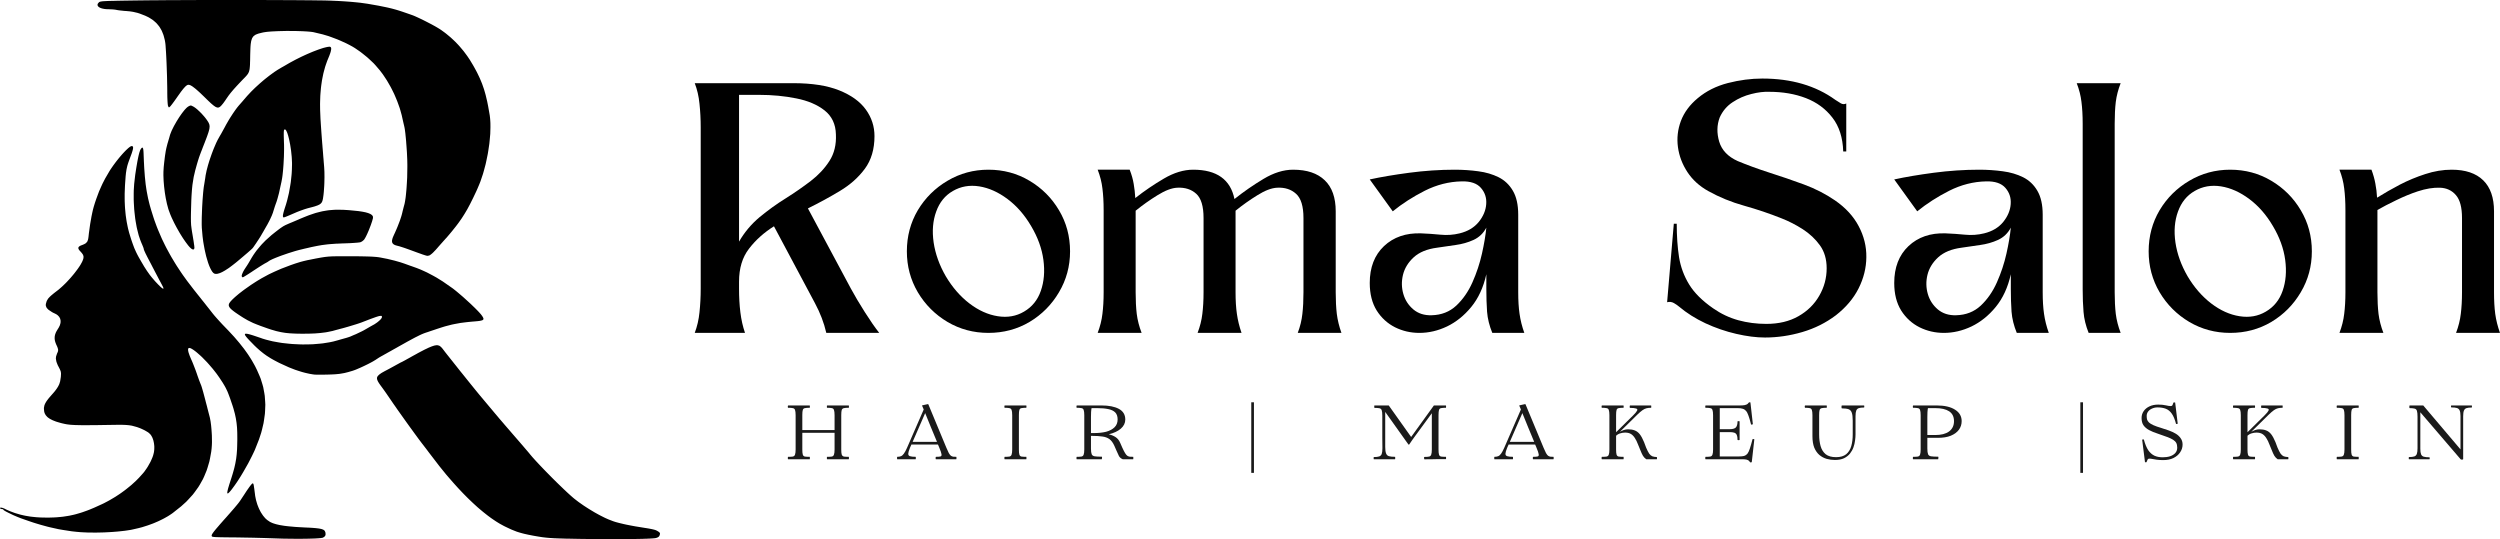
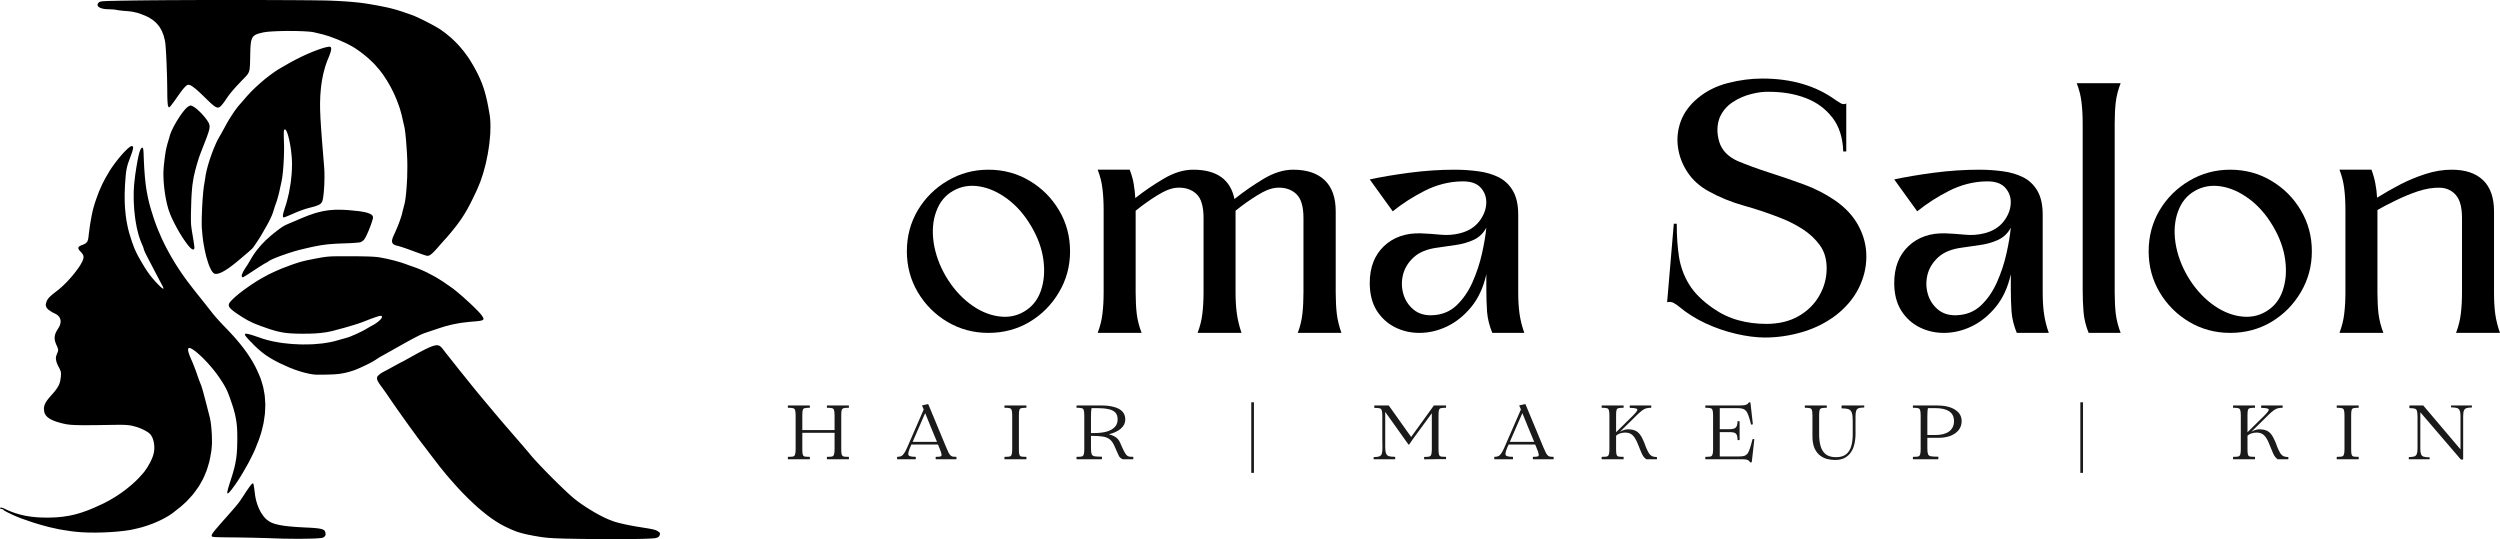
<svg xmlns="http://www.w3.org/2000/svg" viewBox="24.11 152.24 320.98 69.23" version="1.0" preserveAspectRatio="xMidYMid meet" zoomAndPan="magnify">
  <defs>
    <g />
  </defs>
  <path fill-rule="nonzero" fill-opacity="1" d="M 98.598 221.43 L 98.371 221.426 L 97.949 221.418 L 97.746 221.414 L 97.367 221.406 L 97.18 221.402 L 96.84 221.398 L 96.676 221.395 L 96.367 221.383 L 96.219 221.379 L 95.941 221.371 L 95.805 221.367 L 95.555 221.355 L 95.312 221.348 L 94.887 221.32 L 94.684 221.309 L 94.32 221.277 L 94.141 221.258 L 93.801 221.219 L 93.633 221.195 L 93.289 221.141 L 92.738 221.047 L 92.523 221.008 L 92.133 220.93 L 91.949 220.895 L 91.613 220.82 L 91.449 220.785 L 91.148 220.707 L 91.004 220.668 L 90.727 220.586 L 90.453 220.5 L 89.91 220.285 L 89.77 220.227 L 89.473 220.09 L 88.984 219.859 L 88.812 219.773 L 88.461 219.582 L 88.281 219.484 L 87.918 219.262 L 87.734 219.145 L 87.359 218.891 L 87.172 218.762 L 86.789 218.48 L 86.598 218.332 L 86.203 218.02 L 86.008 217.859 L 85.605 217.52 L 85.406 217.348 L 85 216.977 L 84.797 216.789 L 84.383 216.395 L 84.172 216.191 L 83.754 215.77 L 83.543 215.555 L 83.121 215.109 L 82.906 214.879 L 82.48 214.41 L 82.266 214.168 L 81.832 213.672 L 81.398 213.168 L 80.527 212.094 L 79.211 210.379 L 79.148 210.297 L 79.012 210.113 L 78.941 210.02 L 78.797 209.828 L 78.723 209.734 L 78.586 209.555 L 78.41 209.324 L 78.359 209.262 L 78.242 209.109 L 78.18 209.027 L 78.039 208.84 L 77.965 208.742 L 77.801 208.523 L 77.719 208.41 L 77.539 208.164 L 77.355 207.914 L 76.953 207.359 L 76.746 207.078 L 76.316 206.48 L 76.102 206.18 L 75.676 205.582 L 75.465 205.285 L 75.066 204.723 L 74.973 204.582 L 74.789 204.32 L 74.699 204.195 L 74.531 203.953 L 74.453 203.836 L 74.305 203.621 L 74.109 203.336 L 74.039 203.23 L 73.867 202.984 L 73.781 202.855 L 73.59 202.582 L 73.496 202.449 L 73.309 202.188 L 73.055 201.84 L 72.973 201.73 L 72.84 201.539 L 72.777 201.449 L 72.68 201.289 L 72.637 201.215 L 72.574 201.078 L 72.547 201.016 L 72.52 200.898 L 72.512 200.844 L 72.516 200.746 L 72.523 200.695 L 72.562 200.605 L 72.586 200.562 L 72.656 200.473 L 72.797 200.34 L 72.836 200.305 L 72.945 200.23 L 73 200.188 L 73.125 200.105 L 73.508 199.891 L 73.562 199.863 L 73.734 199.773 L 73.828 199.723 L 74.051 199.605 L 74.773 199.211 L 74.891 199.145 L 75.105 199.027 L 75.207 198.973 L 75.383 198.875 L 75.461 198.832 L 75.574 198.773 L 75.629 198.746 L 75.656 198.738 L 75.684 198.723 L 75.754 198.688 L 75.785 198.676 L 75.859 198.633 L 75.902 198.609 L 76 198.559 L 76.102 198.504 L 76.352 198.363 L 76.777 198.129 L 76.934 198.039 L 77.23 197.875 L 77.375 197.797 L 77.645 197.648 L 77.773 197.574 L 78.02 197.445 L 78.141 197.379 L 78.363 197.266 L 78.473 197.207 L 78.672 197.105 L 78.773 197.059 L 78.953 196.973 L 79.129 196.887 L 79.43 196.762 L 79.57 196.707 L 79.809 196.629 L 79.922 196.598 L 80.105 196.57 L 80.195 196.559 L 80.34 196.574 L 80.523 196.633 L 80.59 196.672 L 80.75 196.805 L 80.957 197.039 L 80.973 197.066 L 81.051 197.168 L 81.094 197.223 L 81.215 197.383 L 81.281 197.469 L 81.445 197.676 L 81.531 197.785 L 81.73 198.035 L 81.832 198.164 L 82.055 198.445 L 82.172 198.59 L 82.418 198.902 L 82.668 199.215 L 83.199 199.887 L 83.473 200.223 L 84.008 200.891 L 84.137 201.051 L 84.391 201.367 L 84.516 201.523 L 84.754 201.816 L 84.871 201.961 L 85.082 202.223 L 85.184 202.348 L 85.367 202.57 L 85.453 202.676 L 85.598 202.852 L 85.766 203.055 L 85.777 203.07 L 85.824 203.121 L 85.848 203.148 L 85.91 203.227 L 85.945 203.27 L 86.031 203.367 L 86.074 203.422 L 86.172 203.539 L 86.273 203.66 L 86.512 203.945 L 86.895 204.402 L 86.98 204.504 L 87.137 204.688 L 87.211 204.777 L 87.352 204.945 L 87.488 205.109 L 87.727 205.395 L 87.844 205.531 L 88.059 205.785 L 88.164 205.914 L 88.379 206.164 L 88.488 206.289 L 88.723 206.562 L 88.844 206.707 L 89.121 207.027 L 89.191 207.109 L 89.352 207.293 L 89.434 207.387 L 89.609 207.59 L 89.699 207.695 L 89.898 207.926 L 90.223 208.301 L 90.449 208.562 L 90.887 209.066 L 90.992 209.191 L 91.195 209.422 L 91.293 209.539 L 91.562 209.855 L 91.719 210.039 L 91.797 210.125 L 91.922 210.277 L 91.984 210.348 L 92.074 210.457 L 92.168 210.574 L 92.227 210.645 L 92.367 210.809 L 92.441 210.898 L 92.613 211.09 L 92.703 211.191 L 92.902 211.41 L 93.004 211.52 L 93.227 211.758 L 93.453 212 L 93.953 212.523 L 94.211 212.789 L 94.754 213.34 L 95.023 213.613 L 95.57 214.156 L 95.844 214.422 L 96.363 214.922 L 96.488 215.043 L 96.734 215.273 L 96.852 215.387 L 97.078 215.594 L 97.188 215.695 L 97.391 215.879 L 97.668 216.121 L 97.836 216.262 L 98.219 216.559 L 98.414 216.707 L 98.844 217.008 L 99.062 217.16 L 99.52 217.457 L 99.754 217.605 L 100.227 217.891 L 100.461 218.031 L 100.934 218.293 L 101.168 218.418 L 101.617 218.645 L 101.84 218.754 L 102.258 218.938 L 102.824 219.156 L 102.926 219.191 L 103.164 219.266 L 103.289 219.301 L 103.566 219.375 L 103.707 219.41 L 104.02 219.484 L 104.18 219.523 L 104.523 219.598 L 105.07 219.707 L 105.258 219.742 L 105.656 219.816 L 106.93 220.023 L 107.066 220.043 L 107.305 220.082 L 107.422 220.102 L 107.625 220.141 L 107.723 220.16 L 107.891 220.195 L 107.973 220.215 L 108.113 220.25 L 108.246 220.289 L 108.449 220.375 L 108.684 220.52 L 108.73 220.555 L 108.789 220.617 L 108.816 220.648 L 108.84 220.707 L 108.848 220.738 L 108.844 220.809 L 108.805 220.949 L 108.789 220.996 L 108.719 221.113 L 108.652 221.172 L 108.617 221.199 L 108.523 221.25 L 108.348 221.312 L 108.32 221.32 L 108.211 221.336 L 108.152 221.344 L 107.988 221.359 L 107.898 221.367 L 107.68 221.379 L 107.562 221.387 L 107.293 221.398 L 107.152 221.406 L 106.836 221.414 L 106.672 221.422 L 106.309 221.43 L 106.125 221.434 L 105.723 221.441 L 105.52 221.445 L 105.082 221.449 L 104.859 221.453 L 104.391 221.457 L 104.148 221.461 L 103.652 221.461 L 103.148 221.465 L 102.066 221.461 L 101.516 221.461 L 100.367 221.453 L 99.785 221.445 M 58.867 221.344 L 58.734 221.34 L 58.43 221.328 L 58.27 221.324 L 57.914 221.312 L 57.727 221.309 L 57.332 221.297 L 57.129 221.293 L 56.707 221.281 L 56.277 221.273 L 55.398 221.258 L 55.184 221.254 L 54.758 221.246 L 54.152 221.238 L 53.977 221.238 L 53.664 221.234 L 53.512 221.234 L 53.238 221.23 L 53.102 221.23 L 52.863 221.227 L 52.75 221.223 L 52.543 221.223 L 52.445 221.219 L 52.27 221.215 L 52.184 221.215 L 52.039 221.207 L 51.969 221.207 L 51.848 221.203 L 51.793 221.199 L 51.691 221.191 L 51.602 221.184 L 51.477 221.168 L 51.422 221.16 L 51.355 221.137 L 51.328 221.121 L 51.305 221.09 L 51.285 221.031 L 51.281 221.004 L 51.293 220.945 L 51.301 220.914 L 51.34 220.832 L 51.363 220.785 L 51.441 220.672 L 51.484 220.609 L 51.602 220.453 L 51.668 220.371 L 51.836 220.164 L 51.93 220.055 L 52.16 219.789 L 52.219 219.719 L 52.352 219.562 L 52.422 219.484 L 52.574 219.312 L 52.652 219.223 L 52.82 219.031 L 53.098 218.723 L 53.227 218.578 L 53.461 218.309 L 53.578 218.18 L 53.785 217.941 L 53.887 217.824 L 54.07 217.613 L 54.16 217.512 L 54.316 217.324 L 54.391 217.234 L 54.523 217.078 L 54.586 217 L 54.695 216.867 L 54.746 216.801 L 54.828 216.691 L 54.93 216.551 L 54.969 216.492 L 54.988 216.465 L 55.035 216.395 L 55.086 216.316 L 55.223 216.109 L 55.297 215.996 L 55.469 215.738 L 55.738 215.324 L 55.832 215.184 L 56.012 214.93 L 56.098 214.805 L 56.25 214.602 L 56.289 214.555 L 56.352 214.477 L 56.383 214.441 L 56.438 214.383 L 56.461 214.355 L 56.496 214.324 L 56.535 214.301 L 56.566 214.301 L 56.613 214.328 L 56.625 214.34 L 56.645 214.387 L 56.656 214.41 L 56.676 214.492 L 56.684 214.535 L 56.707 214.66 L 56.715 214.73 L 56.742 214.91 L 56.758 215.008 L 56.789 215.25 L 56.848 215.703 L 56.871 215.902 L 56.949 216.293 L 56.992 216.484 L 57.102 216.859 L 57.16 217.043 L 57.297 217.391 L 57.371 217.562 L 57.531 217.883 L 57.617 218.039 L 57.801 218.32 L 57.895 218.457 L 58.098 218.699 L 58.203 218.816 L 58.422 219.008 L 58.762 219.238 L 58.859 219.289 L 59.078 219.387 L 59.191 219.43 L 59.449 219.512 L 59.586 219.551 L 59.887 219.621 L 60.043 219.656 L 60.402 219.715 L 60.586 219.746 L 61.004 219.797 L 61.219 219.82 L 61.703 219.863 L 61.953 219.887 L 62.512 219.922 L 63.441 219.973 L 63.676 219.98 L 64.082 220.004 L 64.273 220.016 L 64.598 220.043 L 64.754 220.059 L 65.012 220.09 L 65.129 220.109 L 65.324 220.148 L 65.414 220.172 L 65.555 220.223 L 65.621 220.25 L 65.715 220.312 L 65.758 220.348 L 65.816 220.426 L 65.875 220.559 L 65.898 220.648 L 65.91 220.801 L 65.91 220.871 L 65.879 220.988 L 65.855 221.043 L 65.773 221.137 L 65.594 221.258 L 65.574 221.27 L 65.496 221.289 L 65.453 221.297 L 65.332 221.316 L 65.27 221.324 L 65.109 221.34 L 65.023 221.348 L 64.828 221.359 L 64.727 221.367 L 64.492 221.379 L 64.375 221.383 L 64.113 221.391 L 63.98 221.395 L 63.695 221.402 L 63.547 221.406 L 62.922 221.414 L 61.883 221.414 L 61.141 221.406 L 60.395 221.395 M 33.918 220.52 L 33.336 220.457 L 32.199 220.281 L 31.633 220.184 L 30.492 219.93 L 30.203 219.859 L 29.617 219.699 L 29.32 219.617 L 28.723 219.438 L 28.418 219.344 L 27.793 219.133 L 26.82 218.793 L 26.707 218.75 L 26.461 218.652 L 26.336 218.602 L 25.82 218.383 L 25.336 218.148 L 25.219 218.094 L 25.016 217.988 L 24.918 217.941 L 24.762 217.852 L 24.691 217.809 L 24.594 217.742 L 24.531 217.676 L 24.531 217.652 L 24.48 217.621 L 24.355 217.598 L 24.309 217.598 L 24.215 217.57 L 24.121 217.504 L 24.109 217.488 L 24.109 217.449 L 24.156 217.418 L 24.262 217.418 L 24.316 217.422 L 24.461 217.457 L 24.688 217.547 L 24.879 217.645 L 25.27 217.82 L 25.469 217.902 L 25.879 218.055 L 26.082 218.125 L 26.508 218.25 L 26.719 218.312 L 27.16 218.414 L 27.383 218.461 L 27.844 218.539 L 28.074 218.574 L 28.555 218.625 L 28.797 218.648 L 29.297 218.68 L 30.07 218.695 L 30.402 218.695 L 31.023 218.676 L 31.332 218.66 L 31.914 218.609 L 32.203 218.578 L 32.766 218.492 L 33.043 218.445 L 33.598 218.324 L 33.871 218.254 L 34.434 218.09 L 34.715 218 L 35.293 217.793 L 35.59 217.68 L 36.207 217.422 L 37.188 216.977 L 37.445 216.855 L 37.949 216.59 L 38.199 216.453 L 38.695 216.16 L 38.941 216.012 L 39.418 215.699 L 39.652 215.539 L 40.113 215.203 L 40.336 215.031 L 40.77 214.68 L 40.984 214.504 L 41.387 214.137 L 41.586 213.953 L 41.957 213.578 L 42.473 213.004 L 42.633 212.812 L 42.938 212.379 L 43.082 212.156 L 43.344 211.691 L 43.469 211.457 L 43.664 211.008 L 43.707 210.898 L 43.777 210.691 L 43.852 210.398 L 43.879 210.273 L 43.91 210.016 L 43.918 209.891 L 43.922 209.633 L 43.918 209.504 L 43.891 209.254 L 43.875 209.129 L 43.824 208.891 L 43.797 208.773 L 43.723 208.559 L 43.684 208.449 L 43.586 208.262 L 43.535 208.172 L 43.422 208.016 L 43.227 207.828 L 43.102 207.734 L 42.785 207.547 L 42.621 207.457 L 42.262 207.289 L 42.078 207.211 L 41.703 207.074 L 41.148 206.922 L 41 206.887 L 40.703 206.84 L 40.625 206.832 L 40.457 206.816 L 40.371 206.809 L 40.18 206.797 L 40.082 206.793 L 39.855 206.785 L 39.738 206.785 L 39.469 206.781 L 39.328 206.781 L 39.004 206.785 L 38.449 206.793 L 38.156 206.797 L 37.617 206.805 L 37.355 206.809 L 36.875 206.816 L 36.641 206.82 L 36.211 206.824 L 36.004 206.824 L 35.625 206.828 L 34.504 206.828 L 34.242 206.824 L 34.117 206.82 L 33.887 206.812 L 33.777 206.812 L 33.574 206.801 L 33.48 206.797 L 33.301 206.785 L 33.129 206.773 L 32.836 206.738 L 32.695 206.719 L 32.441 206.672 L 32.062 206.586 L 31.852 206.531 L 31.48 206.422 L 31.301 206.367 L 30.992 206.246 L 30.844 206.184 L 30.59 206.055 L 30.473 205.988 L 30.273 205.848 L 30.184 205.773 L 30.039 205.613 L 29.973 205.531 L 29.875 205.355 L 29.832 205.262 L 29.781 205.066 L 29.75 204.738 L 29.75 204.598 L 29.801 204.34 L 29.816 204.273 L 29.867 204.145 L 29.895 204.078 L 29.973 203.938 L 30.012 203.863 L 30.113 203.711 L 30.172 203.629 L 30.305 203.453 L 30.375 203.363 L 30.547 203.164 L 30.84 202.828 L 30.934 202.723 L 31.102 202.527 L 31.18 202.43 L 31.316 202.246 L 31.383 202.156 L 31.496 201.98 L 31.551 201.895 L 31.641 201.723 L 31.723 201.551 L 31.832 201.199 L 31.922 200.625 L 31.926 200.547 L 31.934 200.418 L 31.938 200.355 L 31.941 200.246 L 31.941 200.145 L 31.914 199.977 L 31.895 199.891 L 31.816 199.703 L 31.797 199.652 L 31.738 199.539 L 31.633 199.332 L 31.535 199.152 L 31.406 198.828 L 31.352 198.676 L 31.301 198.395 L 31.281 198.258 L 31.309 198.004 L 31.43 197.641 L 31.48 197.539 L 31.543 197.375 L 31.566 197.297 L 31.57 197.148 L 31.562 197.07 L 31.508 196.887 L 31.488 196.836 L 31.445 196.723 L 31.355 196.527 L 31.309 196.43 L 31.242 196.246 L 31.207 196.156 L 31.164 195.984 L 31.145 195.898 L 31.129 195.73 L 31.125 195.648 L 31.133 195.484 L 31.141 195.398 L 31.176 195.234 L 31.199 195.152 L 31.262 194.984 L 31.297 194.898 L 31.391 194.723 L 31.559 194.445 L 31.633 194.332 L 31.742 194.117 L 31.793 194.012 L 31.852 193.805 L 31.879 193.707 L 31.891 193.512 L 31.891 193.418 L 31.855 193.238 L 31.832 193.152 L 31.75 192.992 L 31.703 192.914 L 31.57 192.77 L 31.5 192.703 L 31.328 192.582 L 31.012 192.426 L 30.984 192.418 L 30.902 192.375 L 30.859 192.352 L 30.754 192.289 L 30.426 192.07 L 30.316 191.992 L 30.16 191.828 L 30.094 191.746 L 30.02 191.57 L 29.992 191.48 L 29.992 191.285 L 30.086 190.957 L 30.129 190.848 L 30.238 190.664 L 30.297 190.57 L 30.473 190.379 L 30.523 190.328 L 30.645 190.215 L 30.711 190.156 L 30.867 190.027 L 30.949 189.957 L 31.145 189.801 L 31.492 189.535 L 31.652 189.41 L 31.992 189.113 L 32.164 188.957 L 32.516 188.617 L 32.688 188.441 L 33.031 188.07 L 33.199 187.883 L 33.52 187.504 L 33.676 187.312 L 33.961 186.938 L 34.098 186.754 L 34.336 186.406 L 34.445 186.234 L 34.613 185.93 L 34.652 185.855 L 34.711 185.723 L 34.781 185.539 L 34.812 185.438 L 34.832 185.27 L 34.836 185.188 L 34.797 185.031 L 34.77 184.953 L 34.66 184.789 L 34.625 184.742 L 34.547 184.648 L 34.402 184.488 L 34.355 184.438 L 34.281 184.352 L 34.25 184.309 L 34.207 184.227 L 34.188 184.191 L 34.172 184.117 L 34.164 184.086 L 34.176 184.023 L 34.188 183.992 L 34.23 183.934 L 34.254 183.906 L 34.324 183.852 L 34.363 183.824 L 34.465 183.773 L 34.652 183.699 L 34.727 183.672 L 34.855 183.617 L 34.914 183.59 L 35.02 183.531 L 35.121 183.473 L 35.258 183.328 L 35.32 183.25 L 35.398 183.047 L 35.414 182.992 L 35.441 182.863 L 35.473 182.645 L 35.52 182.215 L 35.633 181.383 L 35.691 180.98 L 35.824 180.227 L 35.855 180.043 L 35.926 179.699 L 35.961 179.531 L 36.031 179.219 L 36.07 179.066 L 36.145 178.785 L 36.258 178.414 L 36.328 178.195 L 36.469 177.781 L 36.543 177.582 L 36.684 177.199 L 36.824 176.824 L 37.125 176.141 L 37.277 175.809 L 37.609 175.164 L 38.172 174.199 L 38.285 174.02 L 38.535 173.652 L 38.664 173.469 L 38.938 173.098 L 39.078 172.914 L 39.359 172.562 L 39.504 172.387 L 39.781 172.066 L 39.922 171.91 L 40.18 171.637 L 40.309 171.508 L 40.535 171.297 L 40.586 171.25 L 40.688 171.172 L 40.734 171.133 L 40.816 171.078 L 40.859 171.051 L 40.926 171.016 L 41.012 170.996 L 41.047 170.996 L 41.105 171.012 L 41.133 171.023 L 41.172 171.066 L 41.184 171.09 L 41.195 171.164 L 41.199 171.207 L 41.188 171.316 L 41.18 171.379 L 41.141 171.535 L 41.117 171.617 L 41.055 171.82 L 41.02 171.93 L 40.926 172.184 L 40.758 172.637 L 40.711 172.766 L 40.625 173.004 L 40.586 173.117 L 40.516 173.332 L 40.453 173.547 L 40.359 173.969 L 40.34 174.078 L 40.305 174.316 L 40.285 174.438 L 40.258 174.707 L 40.242 174.848 L 40.219 175.168 L 40.18 175.711 L 40.156 176.074 L 40.129 176.766 L 40.117 177.105 L 40.117 177.762 L 40.121 178.082 L 40.148 178.703 L 40.168 179.012 L 40.223 179.605 L 40.254 179.898 L 40.336 180.469 L 40.383 180.754 L 40.492 181.305 L 40.551 181.582 L 40.691 182.125 L 40.938 182.926 L 40.996 183.102 L 41.102 183.41 L 41.156 183.562 L 41.254 183.828 L 41.352 184.09 L 41.562 184.559 L 41.617 184.676 L 41.738 184.918 L 41.801 185.039 L 41.945 185.305 L 42.023 185.438 L 42.195 185.742 L 42.5 186.258 L 42.613 186.453 L 42.855 186.828 L 42.973 187.012 L 43.219 187.359 L 43.34 187.531 L 43.586 187.84 L 43.945 188.262 L 44.078 188.41 L 44.312 188.656 L 44.422 188.773 L 44.609 188.957 L 44.695 189.043 L 44.836 189.164 L 44.902 189.219 L 44.992 189.277 L 45.031 189.301 L 45.078 189.301 L 45.094 189.289 L 45.09 189.227 L 45.082 189.184 L 45.027 189.055 L 44.895 188.793 L 44.875 188.762 L 44.832 188.68 L 44.809 188.637 L 44.754 188.531 L 44.695 188.422 L 44.551 188.156 L 44.477 188.016 L 44.316 187.707 L 44.074 187.246 L 43.996 187.098 L 43.816 186.75 L 43.723 186.574 L 43.535 186.207 L 43.441 186.027 L 43.262 185.688 L 43.219 185.605 L 43.141 185.457 L 43.035 185.254 L 42.855 184.895 L 42.797 184.781 L 42.707 184.582 L 42.664 184.488 L 42.605 184.348 L 42.594 184.316 L 42.578 184.27 L 42.57 184.227 L 42.57 184.207 L 42.551 184.137 L 42.539 184.098 L 42.504 183.992 L 42.348 183.609 L 42.289 183.48 L 42.176 183.199 L 42.121 183.055 L 42.016 182.75 L 41.914 182.441 L 41.742 181.758 L 41.66 181.41 L 41.527 180.664 L 41.469 180.289 L 41.379 179.5 L 41.34 179.102 L 41.293 178.293 L 41.277 177.887 L 41.277 177.07 L 41.285 176.664 L 41.336 175.867 L 41.469 174.703 L 41.512 174.418 L 41.59 173.91 L 41.629 173.664 L 41.703 173.234 L 41.738 173.031 L 41.805 172.68 L 41.84 172.508 L 41.902 172.223 L 41.934 172.09 L 41.992 171.867 L 42.023 171.762 L 42.082 171.598 L 42.109 171.52 L 42.168 171.402 L 42.258 171.277 L 42.281 171.25 L 42.324 171.215 L 42.344 171.203 L 42.379 171.195 L 42.398 171.191 L 42.426 171.211 L 42.441 171.223 L 42.465 171.27 L 42.477 171.297 L 42.492 171.375 L 42.504 171.418 L 42.516 171.527 L 42.523 171.586 L 42.535 171.73 L 42.547 171.988 L 42.555 172.227 L 42.574 172.684 L 42.582 172.91 L 42.605 173.336 L 42.613 173.543 L 42.637 173.945 L 42.652 174.141 L 42.68 174.516 L 42.707 174.887 L 42.777 175.566 L 42.812 175.902 L 42.902 176.523 L 42.953 176.832 L 43.066 177.422 L 43.125 177.719 L 43.266 178.301 L 43.34 178.594 L 43.512 179.191 L 43.809 180.137 L 43.941 180.535 L 44.234 181.332 L 44.391 181.727 L 44.727 182.512 L 44.898 182.906 L 45.277 183.688 L 45.473 184.074 L 45.895 184.852 L 46.113 185.238 L 46.578 186.012 L 46.816 186.395 L 47.324 187.164 L 47.586 187.547 L 48.141 188.316 L 49.023 189.465 L 49.195 189.68 L 49.492 190.055 L 49.637 190.234 L 49.887 190.547 L 50.004 190.699 L 50.219 190.965 L 50.32 191.09 L 50.5 191.32 L 50.586 191.43 L 50.746 191.633 L 50.824 191.73 L 50.973 191.918 L 51.414 192.48 L 51.453 192.531 L 51.555 192.652 L 51.605 192.715 L 51.727 192.855 L 51.855 193.004 L 52.16 193.344 L 52.316 193.516 L 52.652 193.879 L 53.156 194.402 L 53.426 194.68 L 53.922 195.215 L 54.168 195.48 L 54.617 196.004 L 54.836 196.262 L 55.238 196.77 L 55.438 197.023 L 55.797 197.523 L 55.973 197.773 L 56.293 198.27 L 56.445 198.516 L 56.727 199.012 L 56.863 199.258 L 57.109 199.758 L 57.441 200.516 L 57.582 200.867 L 57.805 201.586 L 57.906 201.949 L 58.043 202.688 L 58.102 203.059 L 58.156 203.82 L 58.176 204.203 L 58.145 204.98 L 58.121 205.375 L 58.008 206.176 L 57.945 206.578 L 57.75 207.402 L 57.641 207.816 L 57.363 208.66 L 56.852 209.953 L 56.762 210.156 L 56.555 210.59 L 56.449 210.809 L 56.215 211.266 L 55.977 211.73 L 55.445 212.664 L 55.312 212.895 L 55.043 213.344 L 54.906 213.562 L 54.641 213.977 L 54.508 214.176 L 54.254 214.543 L 53.898 215.027 L 53.805 215.148 L 53.648 215.336 L 53.574 215.418 L 53.461 215.527 L 53.414 215.57 L 53.344 215.594 L 53.332 215.594 L 53.312 215.582 L 53.301 215.57 L 53.289 215.512 L 53.293 215.453 L 53.293 215.418 L 53.309 215.336 L 53.316 215.293 L 53.34 215.188 L 53.352 215.129 L 53.387 215 L 53.402 214.93 L 53.449 214.777 L 53.473 214.695 L 53.527 214.516 L 53.555 214.422 L 53.621 214.219 L 53.73 213.879 L 53.812 213.629 L 53.957 213.164 L 54.023 212.941 L 54.141 212.52 L 54.195 212.316 L 54.285 211.922 L 54.328 211.727 L 54.395 211.344 L 54.43 211.148 L 54.477 210.758 L 54.5 210.559 L 54.531 210.141 L 54.547 209.93 L 54.562 209.469 L 54.578 208.715 L 54.578 208.453 L 54.574 207.977 L 54.57 207.742 L 54.551 207.312 L 54.539 207.102 L 54.5 206.703 L 54.477 206.504 L 54.418 206.121 L 54.387 205.93 L 54.305 205.543 L 54.262 205.348 L 54.152 204.945 L 54.098 204.738 L 53.961 204.301 L 53.719 203.59 L 53.664 203.426 L 53.559 203.141 L 53.508 203.004 L 53.414 202.758 L 53.32 202.523 L 53.129 202.121 L 53.078 202.02 L 52.969 201.82 L 52.91 201.719 L 52.781 201.504 L 52.715 201.391 L 52.555 201.148 L 52.285 200.738 L 52.191 200.605 L 51.992 200.324 L 51.887 200.18 L 51.664 199.895 L 51.434 199.602 L 50.938 199.027 L 50.688 198.746 L 50.176 198.223 L 50.051 198.094 L 49.801 197.863 L 49.441 197.547 L 49.363 197.48 L 49.215 197.363 L 49.145 197.305 L 49.012 197.211 L 48.949 197.164 L 48.832 197.09 L 48.777 197.055 L 48.68 197 L 48.633 196.977 L 48.551 196.941 L 48.512 196.93 L 48.445 196.918 L 48.414 196.914 L 48.363 196.922 L 48.34 196.93 L 48.305 196.961 L 48.289 196.98 L 48.27 197.031 L 48.262 197.062 L 48.258 197.137 L 48.258 197.176 L 48.27 197.273 L 48.277 197.32 L 48.305 197.438 L 48.32 197.5 L 48.391 197.711 L 48.449 197.875 L 48.48 197.957 L 48.555 198.137 L 48.684 198.438 L 48.734 198.547 L 48.852 198.824 L 48.91 198.969 L 49.098 199.449 L 49.219 199.766 L 49.375 200.203 L 49.465 200.469 L 49.656 201.004 L 49.703 201.129 L 49.785 201.34 L 49.879 201.578 L 49.898 201.621 L 49.941 201.727 L 50.012 201.938 L 50.035 202.02 L 50.098 202.227 L 50.129 202.34 L 50.211 202.621 L 50.23 202.699 L 50.301 202.957 L 50.352 203.152 L 50.379 203.254 L 50.438 203.477 L 50.469 203.59 L 50.531 203.844 L 50.566 203.973 L 50.641 204.254 L 50.68 204.398 L 50.758 204.715 L 50.801 204.879 L 50.891 205.23 L 51.039 205.801 L 51.066 205.91 L 51.117 206.188 L 51.145 206.332 L 51.188 206.66 L 51.211 206.832 L 51.246 207.195 L 51.262 207.379 L 51.289 207.762 L 51.312 208.141 L 51.324 208.879 L 51.324 209.059 L 51.312 209.379 L 51.281 209.805 L 51.23 210.242 L 51.078 211.078 L 50.992 211.492 L 50.762 212.273 L 50.637 212.656 L 50.332 213.391 L 50.168 213.75 L 49.781 214.441 L 49.574 214.777 L 49.105 215.43 L 48.859 215.75 L 48.301 216.363 L 48.012 216.668 L 47.363 217.254 L 46.289 218.105 L 46.129 218.219 L 45.785 218.445 L 45.605 218.555 L 45.223 218.77 L 45.027 218.875 L 44.613 219.078 L 44.406 219.176 L 43.969 219.363 L 43.75 219.453 L 43.293 219.621 L 43.062 219.703 L 42.359 219.926 L 41.879 220.051 L 41.16 220.215 L 40.93 220.266 L 40.398 220.348 L 40.129 220.387 L 39.535 220.453 L 39.23 220.484 L 38.594 220.535 L 38.273 220.555 L 37.613 220.59 L 37.281 220.602 L 36.621 220.617 L 36.293 220.621 L 35.656 220.613 L 35.34 220.609 L 34.742 220.582 L 34.449 220.566 M 64.449 200.328 L 64.293 200.309 L 63.965 200.254 L 63.801 200.223 L 63.453 200.145 L 63.281 200.105 L 62.918 200.008 L 62.738 199.953 L 62.367 199.836 L 61.992 199.711 L 61.219 199.41 L 60.055 198.879 L 59.848 198.777 L 59.477 198.582 L 59.293 198.484 L 58.961 198.297 L 58.797 198.199 L 58.492 198.004 L 58.344 197.91 L 58.055 197.703 L 57.914 197.598 L 57.637 197.375 L 57.496 197.262 L 57.215 197.012 L 57.07 196.883 L 56.773 196.598 L 56.305 196.117 L 56.227 196.039 L 56.09 195.898 L 56.027 195.828 L 55.91 195.703 L 55.859 195.645 L 55.766 195.535 L 55.723 195.484 L 55.629 195.355 L 55.586 195.285 L 55.57 195.25 L 55.555 195.195 L 55.547 195.172 L 55.559 195.133 L 55.57 195.117 L 55.605 195.098 L 55.629 195.09 L 55.695 195.086 L 55.734 195.086 L 55.832 195.098 L 55.883 195.105 L 56.012 195.133 L 56.078 195.148 L 56.234 195.191 L 56.32 195.215 L 56.508 195.273 L 56.609 195.305 L 56.949 195.418 L 57.203 195.504 L 57.629 195.648 L 57.801 195.711 L 58.16 195.82 L 58.344 195.871 L 58.727 195.969 L 59.113 196.062 L 59.938 196.211 L 60.355 196.277 L 61.227 196.371 L 61.664 196.41 L 62.547 196.453 L 62.992 196.465 L 63.871 196.453 L 64.305 196.438 L 65.148 196.367 L 65.562 196.324 L 66.348 196.199 L 66.539 196.164 L 66.902 196.086 L 67.426 195.945 L 67.488 195.926 L 67.645 195.883 L 67.723 195.859 L 67.898 195.809 L 68.156 195.738 L 68.387 195.672 L 68.523 195.637 L 68.797 195.551 L 68.859 195.531 L 68.961 195.496 L 69.074 195.457 L 69.125 195.434 L 69.27 195.371 L 69.484 195.277 L 69.797 195.148 L 70.41 194.855 L 70.559 194.785 L 70.828 194.645 L 71.18 194.445 L 71.305 194.371 L 71.609 194.195 L 71.684 194.152 L 71.824 194.074 L 72.004 193.973 L 72.152 193.895 L 72.434 193.707 L 72.566 193.613 L 72.797 193.422 L 72.852 193.371 L 72.984 193.238 L 73.051 193.152 L 73.082 193.113 L 73.121 193.043 L 73.148 192.953 L 73.148 192.91 L 73.137 192.855 L 73.129 192.832 L 73.094 192.805 L 73.07 192.793 L 72.996 192.793 L 72.832 192.812 L 72.789 192.82 L 72.641 192.859 L 72.562 192.883 L 72.359 192.949 L 71.664 193.199 L 71.43 193.289 L 70.969 193.469 L 70.863 193.508 L 70.684 193.578 L 70.492 193.652 L 70.445 193.668 L 70.309 193.715 L 70.234 193.742 L 70.055 193.801 L 69.961 193.832 L 69.754 193.898 L 69.645 193.93 L 69.418 194 L 69.188 194.07 L 68.715 194.211 L 68.602 194.242 L 68.387 194.305 L 68.09 194.387 L 68.016 194.406 L 67.848 194.449 L 67.758 194.473 L 67.578 194.523 L 67.484 194.547 L 67.309 194.594 L 67.082 194.656 L 66.801 194.734 L 66.219 194.855 L 65.922 194.91 L 65.293 194.988 L 65.129 195.004 L 64.789 195.031 L 64.613 195.047 L 64.25 195.062 L 64.062 195.07 L 63.668 195.082 L 63.039 195.086 L 62.754 195.086 L 62.238 195.078 L 61.992 195.07 L 61.543 195.047 L 61.324 195.035 L 60.918 194.996 L 60.719 194.973 L 60.332 194.91 L 60.141 194.875 L 59.754 194.789 L 59.555 194.742 L 59.145 194.621 L 58.938 194.562 L 58.48 194.41 L 57.723 194.141 L 57.559 194.082 L 57.266 193.969 L 57.121 193.914 L 56.859 193.809 L 56.602 193.703 L 56.145 193.48 L 55.918 193.367 L 55.465 193.105 L 55.348 193.035 L 55.102 192.879 L 54.703 192.617 L 54.578 192.531 L 54.355 192.379 L 54.25 192.305 L 54.074 192.172 L 53.988 192.105 L 53.852 191.988 L 53.785 191.934 L 53.684 191.828 L 53.641 191.777 L 53.57 191.684 L 53.543 191.637 L 53.508 191.551 L 53.492 191.508 L 53.48 191.422 L 53.496 191.297 L 53.508 191.258 L 53.555 191.164 L 53.586 191.113 L 53.672 191 L 53.719 190.938 L 53.84 190.809 L 53.902 190.738 L 54.055 190.594 L 54.133 190.516 L 54.309 190.359 L 54.402 190.277 L 54.809 189.934 L 55.281 189.57 L 55.523 189.391 L 56.051 189.02 L 56.316 188.832 L 56.867 188.473 L 57.145 188.297 L 57.695 187.969 L 58.5 187.531 L 58.695 187.43 L 59.121 187.23 L 59.336 187.129 L 59.785 186.93 L 60.238 186.734 L 61.168 186.379 L 61.395 186.293 L 61.84 186.137 L 62.062 186.062 L 62.484 185.93 L 62.688 185.867 L 63.07 185.766 L 63.582 185.645 L 63.746 185.613 L 64.051 185.555 L 64.195 185.523 L 64.457 185.473 L 64.586 185.445 L 64.816 185.402 L 64.926 185.383 L 65.133 185.344 L 65.332 185.309 L 65.676 185.254 L 65.844 185.23 L 66.164 185.195 L 66.328 185.18 L 66.672 185.16 L 66.852 185.152 L 67.27 185.145 L 67.75 185.145 L 68.031 185.141 L 69.27 185.141 L 69.715 185.145 L 69.934 185.145 L 70.34 185.148 L 70.535 185.152 L 70.895 185.16 L 71.07 185.164 L 71.387 185.172 L 71.539 185.176 L 71.809 185.188 L 71.941 185.195 L 72.168 185.211 L 72.277 185.219 L 72.461 185.234 L 72.691 185.262 L 72.961 185.305 L 73.555 185.422 L 73.855 185.48 L 74.469 185.629 L 74.773 185.703 L 75.352 185.867 L 75.488 185.906 L 75.75 185.992 L 76.109 186.113 L 76.211 186.152 L 76.441 186.234 L 76.559 186.277 L 76.797 186.363 L 76.914 186.402 L 77.406 186.578 L 77.586 186.641 L 77.961 186.789 L 78.152 186.867 L 78.543 187.043 L 78.934 187.223 L 79.742 187.648 L 80.148 187.875 L 80.961 188.379 L 82.145 189.203 L 82.297 189.312 L 82.641 189.586 L 82.816 189.73 L 83.195 190.051 L 83.578 190.379 L 84.355 191.086 L 84.547 191.262 L 84.898 191.602 L 85.07 191.766 L 85.371 192.07 L 85.441 192.141 L 85.57 192.277 L 85.633 192.344 L 85.738 192.465 L 85.793 192.523 L 85.879 192.625 L 85.977 192.758 L 86.027 192.828 L 86.102 192.953 L 86.133 193.008 L 86.172 193.105 L 86.184 193.148 L 86.176 193.223 L 86.164 193.258 L 86.109 193.312 L 86.074 193.34 L 85.961 193.379 L 85.898 193.398 L 85.727 193.434 L 85.633 193.449 L 85.395 193.477 L 84.953 193.516 L 84.711 193.535 L 84.266 193.578 L 84.047 193.602 L 83.637 193.652 L 83.234 193.703 L 82.496 193.84 L 82.129 193.914 L 81.391 194.105 L 81.203 194.156 L 80.812 194.277 L 80.195 194.477 L 79.934 194.566 L 79.254 194.793 L 79.031 194.871 L 78.777 194.953 L 78.703 194.98 L 78.535 195.039 L 78.453 195.074 L 78.262 195.152 L 78.168 195.195 L 77.949 195.297 L 77.836 195.355 L 77.578 195.484 L 77.441 195.551 L 77.133 195.715 L 76.973 195.801 L 76.609 196 L 76.418 196.102 L 75.988 196.344 L 75.254 196.754 L 75.008 196.895 L 74.531 197.16 L 74.301 197.293 L 73.883 197.523 L 73.789 197.578 L 73.613 197.676 L 73.527 197.723 L 73.383 197.805 L 73.316 197.844 L 73.211 197.902 L 73.102 197.961 L 73.051 197.988 L 72.93 198.059 L 72.867 198.094 L 72.734 198.176 L 72.371 198.414 L 72.301 198.461 L 72.109 198.574 L 72.008 198.637 L 71.766 198.77 L 71.641 198.836 L 71.363 198.98 L 71.219 199.051 L 70.922 199.195 L 70.773 199.266 L 70.48 199.402 L 70.332 199.469 L 70.055 199.586 L 69.922 199.645 L 69.68 199.742 L 69.379 199.848 L 69.23 199.891 L 68.961 199.969 L 68.832 200.008 L 68.586 200.07 L 68.348 200.129 L 67.891 200.211 L 67.656 200.246 L 67.152 200.293 L 67.016 200.301 L 66.723 200.316 L 66.234 200.332 L 66.035 200.336 L 65.641 200.344 L 65.449 200.348 L 65.027 200.348 L 64.879 200.344 L 64.691 200.344 L 64.633 200.34 L 64.543 200.336 L 64.504 200.336 M 55.148 187.715 L 55.141 187.695 L 55.145 187.641 L 55.148 187.605 L 55.168 187.527 L 55.191 187.441 L 55.285 187.223 L 55.34 187.105 L 55.477 186.863 L 55.703 186.516 L 55.73 186.477 L 55.816 186.348 L 55.863 186.273 L 55.977 186.094 L 56.348 185.461 L 56.422 185.332 L 56.586 185.07 L 56.672 184.938 L 56.859 184.668 L 57.055 184.398 L 57.5 183.863 L 57.727 183.602 L 58.219 183.098 L 58.984 182.414 L 59.141 182.289 L 59.41 182.074 L 59.539 181.973 L 59.762 181.801 L 59.867 181.719 L 60.055 181.578 L 60.148 181.512 L 60.312 181.402 L 60.469 181.297 L 60.758 181.141 L 61.223 180.934 L 61.309 180.898 L 61.508 180.816 L 61.613 180.773 L 61.832 180.68 L 61.945 180.633 L 62.156 180.543 L 62.438 180.422 L 62.613 180.344 L 62.953 180.203 L 63.121 180.133 L 63.445 180.004 L 63.762 179.879 L 64.359 179.676 L 64.656 179.578 L 65.223 179.434 L 65.504 179.367 L 66.066 179.27 L 66.348 179.23 L 66.926 179.184 L 67.219 179.168 L 67.844 179.172 L 68.16 179.176 L 68.852 179.219 L 69.031 179.234 L 69.402 179.27 L 69.988 179.328 L 70.172 179.348 L 70.496 179.398 L 70.652 179.422 L 70.93 179.477 L 71.062 179.504 L 71.289 179.57 L 71.395 179.602 L 71.574 179.676 L 71.656 179.711 L 71.785 179.793 L 71.844 179.836 L 71.926 179.926 L 71.961 179.973 L 71.996 180.074 L 71.996 180.234 L 71.977 180.32 L 71.918 180.531 L 71.887 180.645 L 71.801 180.895 L 71.715 181.148 L 71.5 181.703 L 71.445 181.84 L 71.332 182.098 L 71.277 182.227 L 71.168 182.457 L 71.113 182.57 L 71.016 182.754 L 70.891 182.961 L 70.832 183.039 L 70.652 183.191 L 70.605 183.227 L 70.512 183.281 L 70.379 183.34 L 70.359 183.348 L 70.281 183.359 L 70.238 183.367 L 70.121 183.379 L 70.059 183.387 L 69.906 183.402 L 69.824 183.406 L 69.645 183.422 L 69.457 183.434 L 69.012 183.461 L 68.297 183.488 L 68.016 183.496 L 67.516 183.52 L 67.273 183.527 L 66.832 183.559 L 66.617 183.574 L 66.211 183.609 L 66.008 183.633 L 65.613 183.684 L 65.414 183.711 L 65.004 183.781 L 64.793 183.82 L 64.348 183.91 L 64.117 183.957 L 63.613 184.074 L 63.48 184.105 L 63.199 184.168 L 62.758 184.277 L 62.574 184.32 L 62.18 184.426 L 61.977 184.484 L 61.125 184.75 L 60.277 185.043 L 60.074 185.117 L 59.699 185.262 L 59.52 185.332 L 59.203 185.465 L 59.055 185.531 L 58.824 185.645 L 58.77 185.672 L 58.688 185.723 L 58.59 185.789 L 58.57 185.801 L 58.512 185.844 L 58.48 185.863 L 58.398 185.914 L 58.133 186.059 L 58.109 186.07 L 58.043 186.109 L 58.008 186.129 L 57.914 186.188 L 57.863 186.215 L 57.746 186.289 L 57.684 186.328 L 57.551 186.41 L 57.41 186.5 L 57.094 186.703 L 56.594 187.031 L 56.426 187.145 L 56.113 187.348 L 55.965 187.445 L 55.707 187.605 L 55.648 187.641 L 55.496 187.734 L 55.418 187.777 L 55.383 187.801 L 55.328 187.824 L 55.285 187.844 L 55.262 187.844 L 55.211 187.805 L 55.184 187.781 M 51.652 187.375 L 51.613 187.359 L 51.484 187.266 L 51.355 187.113 L 51.273 186.98 L 51.23 186.91 L 51.145 186.746 L 51.102 186.66 L 51.016 186.469 L 50.973 186.367 L 50.891 186.148 L 50.812 185.922 L 50.656 185.398 L 50.578 185.129 L 50.441 184.535 L 50.375 184.23 L 50.258 183.586 L 50.203 183.262 L 50.117 182.586 L 50.027 181.566 L 50.02 181.496 L 50.016 181.328 L 50.012 181.238 L 50.008 181.043 L 50.008 180.844 L 50.012 180.375 L 50.016 180.133 L 50.035 179.605 L 50.043 179.344 L 50.066 178.793 L 50.113 177.984 L 50.133 177.723 L 50.172 177.23 L 50.191 176.992 L 50.234 176.574 L 50.246 176.48 L 50.266 176.305 L 50.301 176.078 L 50.336 175.875 L 50.406 175.441 L 50.422 175.336 L 50.453 175.152 L 50.484 174.934 L 50.508 174.754 L 50.594 174.344 L 50.637 174.129 L 50.758 173.672 L 50.82 173.438 L 50.969 172.949 L 51.047 172.707 L 51.219 172.211 L 51.305 171.965 L 51.488 171.484 L 51.582 171.25 L 51.773 170.805 L 51.867 170.586 L 52.059 170.195 L 52.34 169.691 L 52.367 169.645 L 52.457 169.496 L 52.504 169.414 L 52.613 169.215 L 52.98 168.547 L 53.137 168.25 L 53.48 167.656 L 53.656 167.367 L 54.008 166.824 L 54.098 166.691 L 54.27 166.445 L 54.355 166.324 L 54.52 166.102 L 54.602 165.996 L 54.758 165.805 L 54.977 165.555 L 54.988 165.543 L 55.062 165.461 L 55.105 165.41 L 55.227 165.273 L 55.293 165.195 L 55.445 165.016 L 55.695 164.727 L 55.848 164.551 L 56.184 164.191 L 56.355 164.008 L 56.723 163.645 L 56.914 163.461 L 57.309 163.102 L 57.508 162.922 L 57.918 162.57 L 58.125 162.398 L 58.535 162.074 L 58.742 161.914 L 59.148 161.617 L 59.348 161.473 L 59.734 161.219 L 60.285 160.891 L 60.32 160.871 L 60.434 160.809 L 60.496 160.773 L 60.641 160.691 L 61.109 160.418 L 61.34 160.285 L 61.828 160.023 L 62.074 159.891 L 62.582 159.637 L 62.836 159.512 L 63.352 159.273 L 63.605 159.16 L 64.102 158.949 L 64.348 158.848 L 64.809 158.672 L 65.031 158.59 L 65.441 158.453 L 65.637 158.391 L 65.973 158.305 L 66.051 158.289 L 66.191 158.262 L 66.371 158.238 L 66.422 158.234 L 66.496 158.25 L 66.531 158.266 L 66.582 158.309 L 66.602 158.336 L 66.625 158.414 L 66.633 158.457 L 66.629 158.57 L 66.621 158.633 L 66.59 158.781 L 66.574 158.863 L 66.516 159.055 L 66.48 159.152 L 66.395 159.387 L 66.234 159.781 L 66.129 160.035 L 65.941 160.562 L 65.852 160.832 L 65.699 161.395 L 65.625 161.68 L 65.504 162.277 L 65.445 162.582 L 65.355 163.215 L 65.316 163.539 L 65.258 164.207 L 65.234 164.547 L 65.211 165.25 L 65.203 165.605 L 65.211 166.348 L 65.258 167.5 L 65.266 167.625 L 65.285 167.895 L 65.293 168.031 L 65.312 168.324 L 65.332 168.621 L 65.375 169.242 L 65.398 169.551 L 65.441 170.141 L 65.453 170.281 L 65.473 170.547 L 65.504 170.906 L 65.52 171.125 L 65.562 171.621 L 65.582 171.871 L 65.621 172.387 L 65.645 172.641 L 65.68 173.109 L 65.691 173.219 L 65.707 173.426 L 65.73 173.699 L 65.738 173.836 L 65.754 174.145 L 65.762 174.305 L 65.766 174.648 L 65.77 174.996 L 65.754 175.73 L 65.738 176.098 L 65.691 176.793 L 65.676 176.961 L 65.645 177.266 L 65.586 177.676 L 65.57 177.773 L 65.531 177.938 L 65.512 178.012 L 65.461 178.145 L 65.43 178.207 L 65.352 178.312 L 65.305 178.363 L 65.188 178.457 L 65.121 178.5 L 64.953 178.582 L 64.863 178.621 L 64.637 178.699 L 64.512 178.742 L 64.215 178.824 L 63.672 178.965 L 63.613 178.98 L 63.484 179.02 L 63.418 179.039 L 63.266 179.086 L 63.113 179.137 L 62.773 179.258 L 62.602 179.32 L 62.25 179.457 L 61.77 179.664 L 61.617 179.73 L 61.336 179.852 L 61.199 179.91 L 60.965 180.008 L 60.855 180.051 L 60.691 180.113 L 60.656 180.125 L 60.602 180.141 L 60.555 180.152 L 60.527 180.152 L 60.488 180.137 L 60.473 180.125 L 60.449 180.086 L 60.438 180.062 L 60.434 179.992 L 60.43 179.953 L 60.441 179.855 L 60.449 179.797 L 60.477 179.664 L 60.492 179.59 L 60.539 179.418 L 60.566 179.324 L 60.629 179.109 L 60.75 178.734 L 60.816 178.531 L 60.938 178.113 L 60.996 177.898 L 61.207 177.016 L 61.371 176.09 L 61.445 175.625 L 61.543 174.703 L 61.562 174.473 L 61.586 174.027 L 61.602 173.379 L 61.602 173.133 L 61.578 172.621 L 61.562 172.359 L 61.508 171.832 L 61.48 171.566 L 61.402 171.055 L 61.363 170.805 L 61.27 170.336 L 61.223 170.109 L 61.121 169.711 L 61.094 169.617 L 61.039 169.449 L 61.016 169.367 L 60.961 169.23 L 60.934 169.164 L 60.879 169.055 L 60.855 169.004 L 60.801 168.93 L 60.773 168.898 L 60.723 168.863 L 60.648 168.859 L 60.621 168.871 L 60.582 168.945 L 60.57 168.969 L 60.559 169.043 L 60.555 169.086 L 60.547 169.195 L 60.543 169.258 L 60.543 169.707 L 60.547 169.82 L 60.555 170.09 L 60.57 170.57 L 60.578 170.773 L 60.582 171.215 L 60.582 171.438 L 60.574 171.902 L 60.562 172.371 L 60.512 173.32 L 60.496 173.551 L 60.461 173.996 L 60.441 174.215 L 60.398 174.625 L 60.375 174.82 L 60.324 175.168 L 60.242 175.613 L 60.23 175.664 L 60.195 175.812 L 60.18 175.891 L 60.137 176.078 L 60.008 176.672 L 59.934 177.016 L 59.754 177.688 L 59.707 177.848 L 59.617 178.137 L 59.484 178.504 L 59.473 178.535 L 59.434 178.648 L 59.41 178.715 L 59.359 178.875 L 59.18 179.445 L 59.152 179.543 L 59.055 179.793 L 59.004 179.926 L 58.871 180.215 L 58.805 180.363 L 58.656 180.66 L 58.434 181.078 L 58.289 181.328 L 57.996 181.84 L 57.93 181.957 L 57.812 182.16 L 57.785 182.203 L 57.738 182.285 L 57.684 182.379 L 57.656 182.43 L 57.578 182.559 L 57.539 182.625 L 57.441 182.781 L 57.34 182.941 L 57.105 183.293 L 56.992 183.469 L 56.777 183.777 L 56.73 183.848 L 56.648 183.965 L 56.551 184.09 L 56.539 184.105 L 56.449 184.195 L 56.352 184.285 L 56.297 184.336 L 56.164 184.453 L 56.094 184.516 L 55.93 184.66 L 55.844 184.734 L 55.652 184.898 L 55.551 184.984 L 55.332 185.172 L 55.219 185.266 L 54.98 185.469 L 54.598 185.789 L 54.414 185.941 L 54.066 186.215 L 53.898 186.344 L 53.586 186.578 L 53.43 186.688 L 53.145 186.871 L 53.008 186.961 L 52.754 187.105 L 52.629 187.172 L 52.406 187.273 L 52.297 187.316 L 52.105 187.371 L 52.016 187.395 L 51.855 187.406 L 51.781 187.406 M 78.457 184.941 L 78.43 184.934 L 78.352 184.906 L 78.309 184.891 L 78.203 184.852 L 78.09 184.812 L 77.809 184.711 L 77.664 184.66 L 77.336 184.539 L 76.832 184.355 L 76.664 184.293 L 76.324 184.172 L 76.16 184.113 L 75.848 184.008 L 75.699 183.961 L 75.449 183.883 L 75.391 183.863 L 75.297 183.84 L 75.184 183.809 L 75.082 183.785 L 74.91 183.734 L 74.828 183.707 L 74.699 183.641 L 74.641 183.605 L 74.555 183.52 L 74.516 183.477 L 74.469 183.375 L 74.449 183.32 L 74.441 183.195 L 74.441 183.125 L 74.473 182.973 L 74.492 182.891 L 74.555 182.703 L 74.695 182.383 L 74.812 182.133 L 75.043 181.605 L 75.152 181.344 L 75.352 180.828 L 75.449 180.574 L 75.602 180.113 L 75.637 180.004 L 75.695 179.805 L 75.762 179.539 L 75.801 179.367 L 75.891 179.016 L 75.91 178.934 L 75.949 178.789 L 75.992 178.629 L 76.012 178.562 L 76.051 178.406 L 76.07 178.324 L 76.105 178.133 L 76.125 178.031 L 76.156 177.809 L 76.176 177.695 L 76.207 177.445 L 76.234 177.191 L 76.289 176.613 L 76.312 176.316 L 76.352 175.684 L 76.387 175.043 L 76.41 173.707 L 76.41 173.383 L 76.398 172.754 L 76.359 171.879 L 76.344 171.637 L 76.312 171.191 L 76.297 170.977 L 76.266 170.582 L 76.254 170.395 L 76.223 170.051 L 76.207 169.887 L 76.176 169.594 L 76.164 169.449 L 76.133 169.199 L 76.117 169.082 L 76.09 168.871 L 76.074 168.773 L 76.043 168.602 L 75.996 168.387 L 75.984 168.336 L 75.949 168.191 L 75.93 168.113 L 75.887 167.926 L 75.754 167.336 L 75.688 167.035 L 75.52 166.426 L 75.43 166.121 L 75.211 165.508 L 75.098 165.203 L 74.844 164.594 L 74.711 164.289 L 74.418 163.695 L 74.266 163.402 L 73.941 162.836 L 73.777 162.555 L 73.426 162.023 L 73.25 161.762 L 72.879 161.273 L 72.305 160.605 L 72.066 160.348 L 71.527 159.84 L 71.25 159.59 L 70.664 159.117 L 70.371 158.891 L 69.789 158.488 L 69.648 158.395 L 69.371 158.227 L 68.969 158.008 L 68.578 157.809 L 67.812 157.461 L 67.426 157.297 L 66.668 157.012 L 66.289 156.875 L 65.535 156.652 L 64.406 156.383 L 64.332 156.367 L 64.152 156.34 L 64.059 156.328 L 63.84 156.305 L 63.727 156.297 L 63.477 156.277 L 63.344 156.27 L 63.062 156.254 L 62.777 156.242 L 62.145 156.223 L 61.824 156.219 L 61.156 156.215 L 60.824 156.215 L 60.168 156.23 L 59.848 156.238 L 59.254 156.266 L 59.109 156.273 L 58.844 156.289 L 58.715 156.301 L 58.48 156.32 L 58.371 156.332 L 58.172 156.359 L 57.926 156.398 L 57.734 156.441 L 57.418 156.52 L 57.27 156.559 L 57.027 156.652 L 56.918 156.699 L 56.738 156.824 L 56.656 156.891 L 56.531 157.062 L 56.477 157.156 L 56.395 157.395 L 56.359 157.52 L 56.309 157.84 L 56.297 157.926 L 56.281 158.117 L 56.273 158.215 L 56.262 158.43 L 56.258 158.539 L 56.25 158.785 L 56.238 159.188 L 56.234 159.34 L 56.23 159.621 L 56.227 159.754 L 56.223 159.996 L 56.219 160.113 L 56.211 160.324 L 56.211 160.422 L 56.203 160.602 L 56.191 160.777 L 56.164 161.051 L 56.145 161.18 L 56.094 161.387 L 56.062 161.484 L 55.977 161.656 L 55.93 161.738 L 55.801 161.902 L 55.73 161.988 L 55.551 162.18 L 55.211 162.527 L 55.082 162.664 L 54.836 162.922 L 54.719 163.047 L 54.496 163.285 L 54.391 163.402 L 54.191 163.621 L 54.094 163.73 L 53.918 163.938 L 53.75 164.137 L 53.465 164.504 L 53.121 165 L 53.039 165.125 L 52.832 165.414 L 52.781 165.484 L 52.68 165.609 L 52.547 165.766 L 52.488 165.832 L 52.379 165.93 L 52.324 165.973 L 52.219 166.027 L 52.164 166.047 L 52.047 166.051 L 51.984 166.043 L 51.844 165.988 L 51.77 165.953 L 51.598 165.836 L 51.504 165.766 L 51.281 165.578 L 51.223 165.527 L 51.094 165.41 L 51.031 165.348 L 50.883 165.211 L 50.812 165.141 L 50.648 164.984 L 50.387 164.727 L 50.238 164.582 L 49.973 164.328 L 49.844 164.203 L 49.609 163.988 L 49.496 163.887 L 49.297 163.711 L 49.199 163.629 L 49.023 163.492 L 48.941 163.43 L 48.797 163.324 L 48.727 163.281 L 48.602 163.211 L 48.543 163.18 L 48.441 163.145 L 48.305 163.125 L 48.277 163.125 L 48.203 163.141 L 48.168 163.156 L 48.09 163.203 L 48.047 163.23 L 47.953 163.309 L 47.906 163.352 L 47.801 163.465 L 47.746 163.523 L 47.621 163.668 L 47.559 163.746 L 47.414 163.934 L 47.34 164.027 L 47.18 164.254 L 46.906 164.637 L 46.801 164.789 L 46.59 165.086 L 46.488 165.23 L 46.305 165.477 L 46.262 165.535 L 46.184 165.641 L 46.145 165.688 L 46.078 165.77 L 46.051 165.809 L 46 165.867 L 45.949 165.922 L 45.91 165.957 L 45.852 166.004 L 45.828 166.02 L 45.789 166.02 L 45.773 166.012 L 45.742 165.965 L 45.684 165.832 L 45.676 165.812 L 45.664 165.75 L 45.66 165.715 L 45.648 165.621 L 45.641 165.57 L 45.633 165.445 L 45.625 165.383 L 45.617 165.234 L 45.609 165.082 L 45.594 164.723 L 45.586 164.148 L 45.586 163.867 L 45.578 163.246 L 45.57 162.93 L 45.559 162.27 L 45.551 161.938 L 45.527 161.266 L 45.516 160.934 L 45.492 160.289 L 45.477 159.973 L 45.449 159.387 L 45.441 159.246 L 45.426 158.977 L 45.418 158.848 L 45.402 158.609 L 45.395 158.492 L 45.379 158.281 L 45.375 158.18 L 45.359 158.004 L 45.352 157.922 L 45.336 157.785 L 45.312 157.629 L 45.27 157.387 L 45.156 156.945 L 45.094 156.727 L 44.938 156.336 L 44.855 156.145 L 44.656 155.801 L 44.547 155.633 L 44.297 155.328 L 44.168 155.184 L 43.867 154.918 L 43.707 154.789 L 43.352 154.562 L 43.168 154.453 L 42.75 154.254 L 42.059 153.988 L 41.773 153.895 L 41.219 153.766 L 41.078 153.742 L 40.785 153.699 L 40.324 153.656 L 40.074 153.641 L 39.57 153.586 L 39.457 153.574 L 39.258 153.547 L 39.043 153.508 L 38.992 153.496 L 38.848 153.477 L 38.77 153.465 L 38.59 153.449 L 38.012 153.422 L 37.871 153.422 L 37.621 153.402 L 37.5 153.387 L 37.285 153.344 L 37.184 153.32 L 37.012 153.258 L 36.934 153.227 L 36.809 153.148 L 36.754 153.105 L 36.68 153.016 L 36.652 152.969 L 36.633 152.867 L 36.633 152.816 L 36.672 152.707 L 36.809 152.543 L 36.832 152.523 L 36.887 152.488 L 36.918 152.473 L 37.012 152.445 L 37.066 152.434 L 37.223 152.414 L 37.266 152.406 L 37.371 152.398 L 37.426 152.395 L 37.555 152.387 L 37.625 152.383 L 37.781 152.375 L 37.863 152.371 L 38.055 152.363 L 38.152 152.359 L 38.375 152.355 L 38.492 152.352 L 38.754 152.348 L 38.887 152.344 L 39.188 152.336 L 39.344 152.332 L 39.691 152.328 L 39.867 152.324 L 40.262 152.316 L 40.906 152.309 L 41.098 152.305 L 41.508 152.297 L 41.719 152.297 L 42.168 152.289 L 42.398 152.289 L 42.883 152.281 L 43.133 152.281 L 43.648 152.273 L 43.91 152.273 L 44.457 152.27 L 44.734 152.266 L 45.309 152.262 L 45.887 152.258 L 47.109 152.254 L 47.727 152.25 L 49.016 152.246 L 49.664 152.242 L 50.992 152.242 L 52.324 152.238 L 55.668 152.238 L 56.969 152.242 L 57.613 152.242 L 58.855 152.246 L 59.469 152.246 L 60.629 152.254 L 60.914 152.254 L 61.461 152.258 L 61.734 152.258 L 62.254 152.262 L 62.508 152.262 L 62.996 152.266 L 63.234 152.27 L 63.688 152.273 L 63.91 152.273 L 64.324 152.281 L 64.527 152.281 L 64.902 152.289 L 65.082 152.289 L 65.414 152.293 L 65.57 152.297 L 65.855 152.301 L 65.988 152.305 L 66.223 152.312 L 66.512 152.32 L 66.848 152.336 L 67.473 152.363 L 67.777 152.379 L 68.348 152.414 L 68.625 152.434 L 69.152 152.473 L 69.406 152.496 L 69.898 152.543 L 70.383 152.594 L 71.301 152.723 L 72.703 152.969 L 72.934 153.016 L 73.34 153.098 L 73.535 153.137 L 73.883 153.211 L 74.051 153.25 L 74.359 153.324 L 74.512 153.363 L 74.812 153.445 L 74.965 153.488 L 75.277 153.582 L 75.438 153.633 L 75.785 153.746 L 75.965 153.809 L 76.375 153.949 L 76.484 153.988 L 76.711 154.066 L 77.086 154.199 L 77.168 154.23 L 77.395 154.324 L 77.516 154.379 L 77.809 154.512 L 77.957 154.582 L 78.289 154.738 L 78.453 154.82 L 78.801 154.996 L 78.977 155.086 L 79.316 155.262 L 79.484 155.348 L 79.797 155.52 L 79.949 155.602 L 80.211 155.754 L 80.52 155.941 L 80.742 156.086 L 81.168 156.395 L 81.379 156.555 L 81.785 156.891 L 81.988 157.062 L 82.375 157.422 L 82.566 157.605 L 82.938 157.992 L 83.117 158.191 L 83.465 158.602 L 83.637 158.809 L 83.961 159.242 L 84.121 159.461 L 84.426 159.914 L 84.852 160.621 L 85 160.883 L 85.266 161.371 L 85.391 161.613 L 85.617 162.082 L 85.723 162.312 L 85.914 162.77 L 86.008 163 L 86.172 163.469 L 86.254 163.707 L 86.398 164.203 L 86.469 164.457 L 86.598 165.004 L 86.664 165.281 L 86.785 165.887 L 86.961 166.887 L 86.988 167.039 L 87.027 167.367 L 87.043 167.535 L 87.066 167.887 L 87.074 168.066 L 87.078 168.441 L 87.078 168.633 L 87.066 169.027 L 87.055 169.426 L 86.98 170.266 L 86.938 170.691 L 86.809 171.559 L 86.738 171.996 L 86.559 172.867 L 86.465 173.305 L 86.238 174.152 L 86.121 174.566 L 85.852 175.363 L 85.785 175.559 L 85.637 175.93 L 85.41 176.465 L 85.266 176.789 L 84.988 177.375 L 84.855 177.656 L 84.473 178.422 L 84.227 178.883 L 84.105 179.109 L 83.859 179.527 L 83.734 179.734 L 83.48 180.133 L 83.355 180.324 L 83.082 180.711 L 82.945 180.902 L 82.652 181.289 L 82.172 181.891 L 82.082 182 L 81.91 182.207 L 81.828 182.305 L 81.676 182.484 L 81.605 182.566 L 81.492 182.699 L 81.469 182.727 L 81.43 182.77 L 81.387 182.816 L 81.34 182.863 L 81.32 182.887 L 81.262 182.949 L 81.234 182.984 L 81.16 183.066 L 81.121 183.109 L 81.031 183.207 L 80.941 183.312 L 80.727 183.551 L 80.379 183.945 L 80.281 184.059 L 80.105 184.258 L 80.02 184.352 L 79.867 184.508 L 79.797 184.586 L 79.668 184.711 L 79.605 184.77 L 79.492 184.863 L 79.438 184.906 L 79.344 184.973 L 79.297 185.004 L 79.211 185.047 L 78.977 185.09 L 78.965 185.086 L 78.902 185.074 L 78.871 185.066 L 78.781 185.043 L 78.688 185.016 M 48.383 183.883 L 48.27 183.75 L 48.031 183.434 L 47.91 183.27 L 47.656 182.902 L 47.531 182.711 L 47.277 182.305 L 47.152 182.098 L 46.91 181.672 L 46.789 181.457 L 46.559 181.023 L 46.449 180.809 L 46.246 180.383 L 46.148 180.176 L 45.98 179.781 L 45.777 179.238 L 45.715 179.047 L 45.602 178.625 L 45.543 178.406 L 45.445 177.938 L 45.395 177.703 L 45.312 177.207 L 45.273 176.957 L 45.211 176.453 L 45.18 176.199 L 45.137 175.699 L 45.117 175.453 L 45.098 174.973 L 45.09 174.738 L 45.094 174.297 L 45.129 173.699 L 45.148 173.508 L 45.184 173.16 L 45.203 172.992 L 45.242 172.684 L 45.258 172.535 L 45.293 172.262 L 45.312 172.129 L 45.352 171.887 L 45.387 171.652 L 45.469 171.25 L 45.602 170.723 L 45.625 170.641 L 45.684 170.453 L 45.711 170.355 L 45.77 170.152 L 45.801 170.055 L 45.855 169.867 L 45.922 169.625 L 45.965 169.484 L 46.094 169.156 L 46.164 168.988 L 46.348 168.617 L 46.441 168.43 L 46.66 168.043 L 46.77 167.848 L 47.008 167.465 L 47.125 167.281 L 47.367 166.93 L 47.488 166.762 L 47.719 166.465 L 47.832 166.328 L 48.035 166.113 L 48.086 166.066 L 48.176 165.988 L 48.297 165.906 L 48.367 165.867 L 48.473 165.816 L 48.523 165.797 L 48.602 165.789 L 48.645 165.789 L 48.734 165.824 L 48.922 165.918 L 48.98 165.949 L 49.18 166.082 L 49.328 166.199 L 49.477 166.324 L 49.801 166.633 L 49.965 166.793 L 50.273 167.137 L 50.348 167.223 L 50.484 167.391 L 50.664 167.633 L 50.73 167.73 L 50.84 167.902 L 50.887 167.984 L 50.957 168.141 L 50.988 168.223 L 51.016 168.391 L 51.023 168.477 L 51.004 168.68 L 50.992 168.789 L 50.926 169.051 L 50.906 169.121 L 50.859 169.277 L 50.832 169.355 L 50.77 169.535 L 50.738 169.629 L 50.664 169.832 L 50.625 169.938 L 50.535 170.172 L 50.488 170.293 L 50.387 170.559 L 50.215 170.996 L 50.152 171.156 L 50.051 171.426 L 50 171.555 L 49.914 171.77 L 49.875 171.875 L 49.809 172.051 L 49.777 172.137 L 49.723 172.289 L 49.668 172.438 L 49.582 172.711 L 49.559 172.781 L 49.512 172.934 L 49.434 173.195 L 49.363 173.441 L 49.238 173.895 L 49.176 174.117 L 49.078 174.539 L 48.98 174.953 L 48.848 175.777 L 48.816 175.992 L 48.77 176.438 L 48.75 176.664 L 48.715 177.16 L 48.699 177.414 L 48.672 177.977 L 48.645 178.918 L 48.641 179.039 L 48.637 179.27 L 48.633 179.379 L 48.629 179.582 L 48.625 179.777 L 48.621 180.113 L 48.621 180.273 L 48.625 180.547 L 48.625 180.68 L 48.637 180.914 L 48.648 181.145 L 48.703 181.586 L 48.719 181.703 L 48.758 181.957 L 48.832 182.395 L 48.863 182.582 L 48.922 182.949 L 48.953 183.125 L 49 183.438 L 49.008 183.512 L 49.027 183.645 L 49.039 183.707 L 49.051 183.812 L 49.055 183.863 L 49.07 184.02 L 49.07 184.066 L 49.055 184.141 L 49.047 184.176 L 49 184.246 L 48.957 184.266 L 48.934 184.273 L 48.875 184.266 L 48.844 184.262 L 48.773 184.227 L 48.738 184.207 L 48.656 184.152 L 48.617 184.117 L 48.527 184.035 L 48.48 183.992 Z M 48.383 183.883" fill="#000000" />
  <g fill-opacity="1" fill="#000000">
    <g transform="translate(113.309, 194.981)">
      <g>
-         <path d="M 12.656 -32.062 C 15.051 -32.062 17.016 -31.754 18.547 -31.141 C 20.086 -30.523 21.227 -29.703 21.969 -28.672 C 22.707 -27.648 23.078 -26.516 23.078 -25.266 C 23.078 -23.586 22.664 -22.191 21.844 -21.078 C 21.02 -19.961 19.957 -19.016 18.656 -18.234 C 17.363 -17.453 15.988 -16.703 14.531 -15.984 L 20.047 -5.688 C 20.555 -4.75 21.156 -3.738 21.844 -2.656 C 22.531 -1.57 23.145 -0.688 23.688 0 L 16.891 0 C 16.598 -1.281 16.113 -2.551 15.438 -3.812 L 10.172 -13.688 C 8.891 -12.883 7.82 -11.926 6.969 -10.812 C 6.113 -9.707 5.688 -8.297 5.688 -6.578 L 5.688 -5.688 C 5.688 -4.602 5.742 -3.586 5.859 -2.641 C 5.973 -1.703 6.172 -0.82 6.453 0 C 5.516 0 4.438 0 3.219 0 C 2.008 0 0.938 0 0 0 C 0.312 -0.82 0.516 -1.703 0.609 -2.641 C 0.711 -3.586 0.766 -4.602 0.766 -5.688 C 0.766 -6.395 0.766 -7.441 0.766 -8.828 C 0.766 -10.211 0.766 -11.758 0.766 -13.469 C 0.766 -15.176 0.766 -16.883 0.766 -18.594 C 0.766 -20.301 0.766 -21.848 0.766 -23.234 C 0.766 -24.617 0.766 -25.664 0.766 -26.375 C 0.766 -27.457 0.711 -28.473 0.609 -29.422 C 0.516 -30.379 0.312 -31.258 0 -32.062 Z M 5.688 -11.719 C 6.395 -12.938 7.281 -13.988 8.344 -14.875 C 9.414 -15.758 10.531 -16.562 11.688 -17.281 C 12.844 -18.008 13.91 -18.75 14.891 -19.5 C 15.879 -20.258 16.68 -21.117 17.297 -22.078 C 17.91 -23.035 18.188 -24.172 18.125 -25.484 C 18.094 -26.797 17.609 -27.82 16.672 -28.562 C 15.734 -29.301 14.52 -29.816 13.031 -30.109 C 11.551 -30.41 9.957 -30.562 8.25 -30.562 L 5.688 -30.562 Z M 5.688 -11.719" />
-       </g>
+         </g>
    </g>
  </g>
  <g fill-opacity="1" fill="#000000">
    <g transform="translate(140.544, 194.981)">
      <g>
        <path d="M 10.469 -20.953 C 12.406 -20.953 14.164 -20.477 15.75 -19.531 C 17.332 -18.594 18.594 -17.332 19.531 -15.75 C 20.477 -14.164 20.953 -12.406 20.953 -10.469 C 20.953 -8.562 20.477 -6.812 19.531 -5.219 C 18.594 -3.625 17.332 -2.352 15.75 -1.406 C 14.164 -0.469 12.406 0 10.469 0 C 8.562 0 6.812 -0.469 5.219 -1.406 C 3.625 -2.352 2.352 -3.625 1.406 -5.219 C 0.469 -6.812 0 -8.562 0 -10.469 C 0 -12.406 0.469 -14.164 1.406 -15.75 C 2.352 -17.332 3.625 -18.594 5.219 -19.531 C 6.812 -20.477 8.562 -20.953 10.469 -20.953 Z M 15.047 -2.734 C 16.078 -3.336 16.797 -4.227 17.203 -5.406 C 17.617 -6.594 17.727 -7.914 17.531 -9.375 C 17.332 -10.844 16.805 -12.289 15.953 -13.719 C 15.117 -15.145 14.109 -16.301 12.922 -17.188 C 11.742 -18.07 10.535 -18.613 9.297 -18.812 C 8.055 -19.008 6.926 -18.812 5.906 -18.219 C 4.906 -17.645 4.191 -16.766 3.766 -15.578 C 3.336 -14.398 3.227 -13.078 3.438 -11.609 C 3.656 -10.141 4.176 -8.691 5 -7.266 C 5.852 -5.836 6.863 -4.676 8.031 -3.781 C 9.207 -2.883 10.422 -2.336 11.672 -2.141 C 12.922 -1.941 14.047 -2.141 15.047 -2.734 Z M 15.047 -2.734" />
      </g>
    </g>
  </g>
  <g fill-opacity="1" fill="#000000">
    <g transform="translate(165.043, 194.981)">
      <g>
        <path d="M 0 -20.953 L 4.109 -20.953 C 4.359 -20.316 4.531 -19.707 4.625 -19.125 C 4.727 -18.539 4.797 -17.938 4.828 -17.312 C 5.992 -18.227 7.219 -19.062 8.5 -19.812 C 9.789 -20.57 11.047 -20.953 12.266 -20.953 C 15.285 -20.953 17.051 -19.695 17.562 -17.188 C 18.738 -18.125 19.977 -18.984 21.281 -19.766 C 22.594 -20.555 23.863 -20.953 25.094 -20.953 C 26.863 -20.953 28.219 -20.5 29.156 -19.594 C 30.094 -18.695 30.562 -17.367 30.562 -15.609 C 30.562 -13.984 30.562 -12.227 30.562 -10.344 C 30.562 -8.469 30.562 -6.758 30.562 -5.219 C 30.562 -4.164 30.609 -3.238 30.703 -2.438 C 30.805 -1.633 31.004 -0.82 31.297 0 C 30.379 0 29.453 0 28.516 0 C 27.578 0 26.633 0 25.688 0 C 26 -0.82 26.195 -1.633 26.281 -2.438 C 26.375 -3.238 26.422 -4.164 26.422 -5.219 L 26.422 -14.75 C 26.422 -16.258 26.102 -17.297 25.469 -17.859 C 24.844 -18.43 24.035 -18.691 23.047 -18.641 C 22.328 -18.609 21.477 -18.285 20.5 -17.672 C 19.52 -17.066 18.586 -16.406 17.703 -15.688 C 17.703 -15.656 17.703 -15.641 17.703 -15.641 C 17.703 -15.641 17.703 -15.629 17.703 -15.609 C 17.703 -13.984 17.703 -12.227 17.703 -10.344 C 17.703 -8.469 17.703 -6.758 17.703 -5.219 C 17.703 -4.164 17.758 -3.238 17.875 -2.438 C 17.988 -1.633 18.188 -0.82 18.469 0 C 17.531 0 16.586 0 15.641 0 C 14.703 0 13.766 0 12.828 0 C 13.141 -0.82 13.344 -1.633 13.438 -2.438 C 13.539 -3.238 13.594 -4.164 13.594 -5.219 L 13.594 -14.75 C 13.594 -16.258 13.281 -17.297 12.656 -17.859 C 12.031 -18.43 11.219 -18.691 10.219 -18.641 C 9.508 -18.609 8.66 -18.285 7.672 -17.672 C 6.691 -17.066 5.758 -16.406 4.875 -15.688 L 4.875 -5.219 C 4.875 -4.164 4.922 -3.238 5.016 -2.438 C 5.117 -1.633 5.328 -0.82 5.641 0 C 4.703 0 3.758 0 2.812 0 C 1.875 0 0.938 0 0 0 C 0.312 -0.82 0.516 -1.633 0.609 -2.438 C 0.711 -3.238 0.766 -4.164 0.766 -5.219 L 0.766 -15.734 C 0.766 -16.816 0.711 -17.754 0.609 -18.547 C 0.516 -19.348 0.312 -20.148 0 -20.953 Z M 0 -20.953" />
      </g>
    </g>
  </g>
  <g fill-opacity="1" fill="#000000">
    <g transform="translate(199.975, 194.981)">
      <g>
        <path d="M 19.062 -5.219 C 19.062 -4.164 19.117 -3.238 19.234 -2.438 C 19.348 -1.633 19.551 -0.82 19.844 0 L 15.734 0 C 15.359 -0.914 15.133 -1.82 15.062 -2.719 C 15 -3.613 14.969 -4.586 14.969 -5.641 L 14.969 -7.531 C 14.594 -5.844 13.945 -4.441 13.031 -3.328 C 12.125 -2.223 11.086 -1.391 9.922 -0.828 C 8.754 -0.273 7.57 0 6.375 0 C 5.258 0 4.219 -0.238 3.25 -0.719 C 2.281 -1.207 1.492 -1.926 0.891 -2.875 C 0.297 -3.832 0 -5.008 0 -6.406 C 0 -8.406 0.609 -9.984 1.828 -11.141 C 3.055 -12.297 4.641 -12.844 6.578 -12.781 C 7.41 -12.75 8.242 -12.691 9.078 -12.609 C 9.922 -12.523 10.742 -12.582 11.547 -12.781 C 12.598 -13.039 13.414 -13.531 14 -14.25 C 14.582 -14.977 14.898 -15.738 14.953 -16.531 C 15.016 -17.332 14.789 -18.023 14.281 -18.609 C 13.77 -19.203 12.941 -19.484 11.797 -19.453 C 10.172 -19.422 8.594 -19.02 7.062 -18.25 C 5.539 -17.477 4.172 -16.598 2.953 -15.609 L 0 -19.703 C 1.426 -20.016 3.117 -20.301 5.078 -20.562 C 7.047 -20.82 8.988 -20.953 10.906 -20.953 C 11.957 -20.953 12.969 -20.883 13.938 -20.75 C 14.906 -20.625 15.773 -20.367 16.547 -19.984 C 17.316 -19.598 17.926 -19.02 18.375 -18.25 C 18.832 -17.477 19.062 -16.453 19.062 -15.172 C 19.062 -14.234 19.062 -13.129 19.062 -11.859 C 19.062 -10.586 19.062 -9.352 19.062 -8.156 C 19.062 -6.969 19.062 -5.988 19.062 -5.219 Z M 7.953 -2.266 C 9.203 -2.297 10.254 -2.707 11.109 -3.5 C 11.961 -4.301 12.656 -5.301 13.188 -6.5 C 13.719 -7.695 14.125 -8.922 14.406 -10.172 C 14.688 -11.43 14.875 -12.547 14.969 -13.516 C 14.594 -12.797 14.047 -12.27 13.328 -11.938 C 12.617 -11.613 11.844 -11.395 11 -11.281 C 10.164 -11.164 9.379 -11.051 8.641 -10.938 C 7.359 -10.77 6.359 -10.359 5.641 -9.703 C 4.93 -9.047 4.473 -8.297 4.266 -7.453 C 4.066 -6.617 4.082 -5.801 4.312 -5 C 4.539 -4.207 4.969 -3.547 5.594 -3.016 C 6.227 -2.484 7.016 -2.234 7.953 -2.266 Z M 7.953 -2.266" />
      </g>
    </g>
  </g>
  <g fill-opacity="1" fill="#000000">
    <g transform="translate(223.405, 194.981)">
      <g />
    </g>
  </g>
  <g fill-opacity="1" fill="#000000">
    <g transform="translate(238.155, 194.981)">
      <g>
        <path d="M 22.609 -23.297 C 22.555 -25.066 22.094 -26.516 21.219 -27.641 C 20.352 -28.766 19.223 -29.598 17.828 -30.141 C 16.43 -30.68 14.863 -30.953 13.125 -30.953 C 12.438 -30.984 11.664 -30.891 10.812 -30.672 C 9.957 -30.461 9.16 -30.113 8.422 -29.625 C 7.68 -29.145 7.125 -28.488 6.75 -27.656 C 6.383 -26.688 6.363 -25.648 6.688 -24.547 C 7.02 -23.453 7.812 -22.625 9.062 -22.062 C 10.289 -21.551 11.645 -21.055 13.125 -20.578 C 14.602 -20.109 16.078 -19.602 17.547 -19.062 C 19.016 -18.52 20.348 -17.836 21.547 -17.016 C 22.91 -16.078 23.926 -14.973 24.594 -13.703 C 25.27 -12.43 25.598 -11.102 25.578 -9.719 C 25.566 -8.344 25.234 -7.004 24.578 -5.703 C 23.922 -4.41 22.953 -3.266 21.672 -2.266 C 20.391 -1.297 18.953 -0.578 17.359 -0.109 C 15.766 0.359 14.164 0.594 12.562 0.594 C 11.457 0.594 10.227 0.438 8.875 0.125 C 7.52 -0.188 6.203 -0.641 4.922 -1.234 C 3.641 -1.836 2.508 -2.551 1.531 -3.375 C 1.363 -3.52 1.145 -3.672 0.875 -3.828 C 0.602 -3.984 0.312 -4.02 0 -3.938 L 0.859 -14.016 L 1.234 -14.016 C 1.234 -12.422 1.332 -10.988 1.531 -9.719 C 1.738 -8.457 2.172 -7.289 2.828 -6.219 C 3.484 -5.145 4.508 -4.125 5.906 -3.156 C 6.926 -2.445 8.004 -1.938 9.141 -1.625 C 10.285 -1.312 11.484 -1.156 12.734 -1.156 C 14.336 -1.156 15.711 -1.484 16.859 -2.141 C 18.016 -2.797 18.906 -3.672 19.531 -4.766 C 20.164 -5.859 20.484 -7.035 20.484 -8.297 C 20.484 -9.461 20.195 -10.441 19.625 -11.234 C 19.051 -12.035 18.32 -12.723 17.438 -13.297 C 16.551 -13.867 15.641 -14.336 14.703 -14.703 C 13.141 -15.328 11.535 -15.867 9.891 -16.328 C 8.254 -16.785 6.711 -17.414 5.266 -18.219 C 4.148 -18.844 3.266 -19.648 2.609 -20.641 C 1.953 -21.641 1.547 -22.707 1.391 -23.844 C 1.234 -24.988 1.359 -26.109 1.766 -27.203 C 2.18 -28.305 2.906 -29.285 3.938 -30.141 C 5.02 -31.047 6.305 -31.691 7.797 -32.078 C 9.297 -32.461 10.77 -32.656 12.219 -32.656 C 15.957 -32.656 19.082 -31.742 21.594 -29.922 C 21.844 -29.754 22.082 -29.602 22.312 -29.469 C 22.539 -29.344 22.77 -29.336 23 -29.453 L 23 -23.297 Z M 22.609 -23.297" />
      </g>
    </g>
  </g>
  <g fill-opacity="1" fill="#000000">
    <g transform="translate(267.314, 194.981)">
      <g>
        <path d="M 19.062 -5.219 C 19.062 -4.164 19.117 -3.238 19.234 -2.438 C 19.348 -1.633 19.551 -0.82 19.844 0 L 15.734 0 C 15.359 -0.914 15.133 -1.82 15.062 -2.719 C 15 -3.613 14.969 -4.586 14.969 -5.641 L 14.969 -7.531 C 14.594 -5.844 13.945 -4.441 13.031 -3.328 C 12.125 -2.223 11.086 -1.391 9.922 -0.828 C 8.754 -0.273 7.57 0 6.375 0 C 5.258 0 4.219 -0.238 3.25 -0.719 C 2.281 -1.207 1.492 -1.926 0.891 -2.875 C 0.297 -3.832 0 -5.008 0 -6.406 C 0 -8.406 0.609 -9.984 1.828 -11.141 C 3.055 -12.297 4.641 -12.844 6.578 -12.781 C 7.41 -12.75 8.242 -12.691 9.078 -12.609 C 9.922 -12.523 10.742 -12.582 11.547 -12.781 C 12.598 -13.039 13.414 -13.531 14 -14.25 C 14.582 -14.977 14.898 -15.738 14.953 -16.531 C 15.016 -17.332 14.789 -18.023 14.281 -18.609 C 13.77 -19.203 12.941 -19.484 11.797 -19.453 C 10.172 -19.422 8.594 -19.02 7.062 -18.25 C 5.539 -17.477 4.172 -16.598 2.953 -15.609 L 0 -19.703 C 1.426 -20.016 3.117 -20.301 5.078 -20.562 C 7.047 -20.82 8.988 -20.953 10.906 -20.953 C 11.957 -20.953 12.969 -20.883 13.938 -20.75 C 14.906 -20.625 15.773 -20.367 16.547 -19.984 C 17.316 -19.598 17.926 -19.02 18.375 -18.25 C 18.832 -17.477 19.062 -16.453 19.062 -15.172 C 19.062 -14.234 19.062 -13.129 19.062 -11.859 C 19.062 -10.586 19.062 -9.352 19.062 -8.156 C 19.062 -6.969 19.062 -5.988 19.062 -5.219 Z M 7.953 -2.266 C 9.203 -2.297 10.254 -2.707 11.109 -3.5 C 11.961 -4.301 12.656 -5.301 13.188 -6.5 C 13.719 -7.695 14.125 -8.922 14.406 -10.172 C 14.688 -11.43 14.875 -12.547 14.969 -13.516 C 14.594 -12.797 14.047 -12.27 13.328 -11.938 C 12.617 -11.613 11.844 -11.395 11 -11.281 C 10.164 -11.164 9.379 -11.051 8.641 -10.938 C 7.359 -10.77 6.359 -10.359 5.641 -9.703 C 4.93 -9.047 4.473 -8.297 4.266 -7.453 C 4.066 -6.617 4.082 -5.801 4.312 -5 C 4.539 -4.207 4.969 -3.547 5.594 -3.016 C 6.227 -2.484 7.016 -2.234 7.953 -2.266 Z M 7.953 -2.266" />
      </g>
    </g>
  </g>
  <g fill-opacity="1" fill="#000000">
    <g transform="translate(290.744, 194.981)">
      <g>
        <path d="M 5.641 0 L 1.531 0 C 1.164 -0.914 0.945 -1.812 0.875 -2.688 C 0.801 -3.57 0.766 -4.531 0.766 -5.562 L 0.766 -26.844 C 0.766 -27.926 0.711 -28.863 0.609 -29.656 C 0.516 -30.457 0.312 -31.258 0 -32.062 C 0.938 -32.062 1.875 -32.062 2.812 -32.062 C 3.758 -32.062 4.703 -32.062 5.641 -32.062 C 5.328 -31.258 5.117 -30.457 5.016 -29.656 C 4.922 -28.863 4.875 -27.926 4.875 -26.844 L 4.875 -5.219 C 4.875 -4.164 4.922 -3.238 5.016 -2.438 C 5.117 -1.633 5.328 -0.82 5.641 0 Z M 5.641 0" />
      </g>
    </g>
  </g>
  <g fill-opacity="1" fill="#000000">
    <g transform="translate(299.98, 194.981)">
      <g>
        <path d="M 10.469 -20.953 C 12.406 -20.953 14.164 -20.477 15.75 -19.531 C 17.332 -18.594 18.594 -17.332 19.531 -15.75 C 20.477 -14.164 20.953 -12.406 20.953 -10.469 C 20.953 -8.562 20.477 -6.812 19.531 -5.219 C 18.594 -3.625 17.332 -2.352 15.75 -1.406 C 14.164 -0.469 12.406 0 10.469 0 C 8.562 0 6.812 -0.469 5.219 -1.406 C 3.625 -2.352 2.352 -3.625 1.406 -5.219 C 0.469 -6.812 0 -8.562 0 -10.469 C 0 -12.406 0.469 -14.164 1.406 -15.75 C 2.352 -17.332 3.625 -18.594 5.219 -19.531 C 6.812 -20.477 8.562 -20.953 10.469 -20.953 Z M 15.047 -2.734 C 16.078 -3.336 16.797 -4.227 17.203 -5.406 C 17.617 -6.594 17.727 -7.914 17.531 -9.375 C 17.332 -10.844 16.805 -12.289 15.953 -13.719 C 15.117 -15.145 14.109 -16.301 12.922 -17.188 C 11.742 -18.07 10.535 -18.613 9.297 -18.812 C 8.055 -19.008 6.926 -18.812 5.906 -18.219 C 4.906 -17.645 4.191 -16.766 3.766 -15.578 C 3.336 -14.398 3.227 -13.078 3.438 -11.609 C 3.656 -10.141 4.176 -8.691 5 -7.266 C 5.852 -5.836 6.863 -4.676 8.031 -3.781 C 9.207 -2.883 10.422 -2.336 11.672 -2.141 C 12.922 -1.941 14.047 -2.141 15.047 -2.734 Z M 15.047 -2.734" />
      </g>
    </g>
  </g>
  <g fill-opacity="1" fill="#000000">
    <g transform="translate(324.478, 194.981)">
      <g>
        <path d="M 0 -20.953 L 4.109 -20.953 C 4.336 -20.348 4.504 -19.754 4.609 -19.172 C 4.723 -18.586 4.797 -17.984 4.828 -17.359 C 5.742 -17.93 6.719 -18.488 7.75 -19.031 C 8.789 -19.57 9.879 -20.023 11.016 -20.391 C 12.16 -20.766 13.289 -20.953 14.406 -20.953 C 16.176 -20.953 17.523 -20.5 18.453 -19.594 C 19.379 -18.695 19.844 -17.367 19.844 -15.609 C 19.844 -13.984 19.844 -12.227 19.844 -10.344 C 19.844 -8.469 19.844 -6.758 19.844 -5.219 C 19.844 -4.164 19.895 -3.238 20 -2.438 C 20.113 -1.633 20.316 -0.82 20.609 0 C 19.66 0 18.719 0 17.781 0 C 16.844 0 15.906 0 14.969 0 C 15.281 -0.82 15.484 -1.633 15.578 -2.438 C 15.68 -3.238 15.734 -4.164 15.734 -5.219 L 15.734 -14.75 C 15.734 -16.113 15.473 -17.094 14.953 -17.688 C 14.441 -18.289 13.758 -18.609 12.906 -18.641 C 12.051 -18.672 11.098 -18.516 10.047 -18.172 C 9.16 -17.879 8.25 -17.504 7.312 -17.047 C 6.375 -16.598 5.562 -16.176 4.875 -15.781 C 4.875 -15.719 4.875 -15.656 4.875 -15.594 C 4.875 -15.539 4.875 -15.488 4.875 -15.438 L 4.875 -5.219 C 4.875 -4.164 4.922 -3.238 5.016 -2.438 C 5.117 -1.633 5.328 -0.82 5.641 0 C 4.703 0 3.758 0 2.812 0 C 1.875 0 0.938 0 0 0 C 0.312 -0.82 0.516 -1.633 0.609 -2.438 C 0.711 -3.238 0.766 -4.164 0.766 -5.219 L 0.766 -15.734 C 0.766 -16.816 0.711 -17.754 0.609 -18.547 C 0.516 -19.348 0.312 -20.148 0 -20.953 Z M 0 -20.953" />
      </g>
    </g>
  </g>
  <g fill-opacity="1" fill="#1a1a1a">
    <g transform="translate(124.824, 211.203)">
      <g>
        <path d="M 8.25 -0.312 C 8.27 -0.312 8.281 -0.285 8.281 -0.234 C 8.289 -0.18 8.289 -0.129 8.281 -0.078 C 8.281 -0.023 8.27 0 8.25 0 L 5.484 0 C 5.461 0 5.453 -0.023 5.453 -0.078 C 5.453 -0.129 5.453 -0.18 5.453 -0.234 C 5.453 -0.285 5.461 -0.312 5.484 -0.312 C 5.754 -0.312 5.957 -0.32 6.094 -0.344 C 6.227 -0.375 6.316 -0.457 6.359 -0.594 C 6.41 -0.727 6.438 -0.945 6.438 -1.25 L 6.438 -3.391 L 4.422 -3.391 C 4.191 -3.391 3.941 -3.391 3.672 -3.391 C 3.41 -3.391 3.156 -3.391 2.906 -3.391 C 2.656 -3.391 2.453 -3.391 2.297 -3.391 L 2.297 -1.25 C 2.297 -0.945 2.316 -0.727 2.359 -0.594 C 2.398 -0.457 2.488 -0.375 2.625 -0.344 C 2.77 -0.32 2.977 -0.312 3.25 -0.312 C 3.258 -0.312 3.266 -0.285 3.266 -0.234 C 3.273 -0.18 3.273 -0.129 3.266 -0.078 C 3.266 -0.023 3.258 0 3.25 0 L 0.469 0 C 0.457 0 0.445 -0.023 0.438 -0.078 C 0.438 -0.129 0.438 -0.18 0.438 -0.234 C 0.445 -0.285 0.457 -0.312 0.469 -0.312 C 0.738 -0.312 0.941 -0.32 1.078 -0.344 C 1.223 -0.375 1.316 -0.457 1.359 -0.594 C 1.41 -0.727 1.438 -0.945 1.438 -1.25 L 1.438 -5.656 C 1.438 -5.969 1.41 -6.191 1.359 -6.328 C 1.316 -6.461 1.223 -6.539 1.078 -6.562 C 0.941 -6.594 0.738 -6.609 0.469 -6.609 C 0.457 -6.609 0.445 -6.633 0.438 -6.688 C 0.438 -6.738 0.438 -6.785 0.438 -6.828 C 0.445 -6.879 0.457 -6.906 0.469 -6.906 L 3.25 -6.906 C 3.258 -6.906 3.266 -6.879 3.266 -6.828 C 3.273 -6.785 3.273 -6.738 3.266 -6.688 C 3.266 -6.633 3.258 -6.609 3.25 -6.609 C 2.977 -6.609 2.77 -6.594 2.625 -6.562 C 2.488 -6.539 2.398 -6.461 2.359 -6.328 C 2.316 -6.191 2.297 -5.969 2.297 -5.656 L 2.297 -3.75 L 4.406 -3.75 C 4.801 -3.75 5.16 -3.75 5.484 -3.75 C 5.805 -3.75 6.125 -3.75 6.438 -3.75 L 6.438 -5.656 C 6.438 -5.969 6.41 -6.191 6.359 -6.328 C 6.316 -6.461 6.227 -6.539 6.094 -6.562 C 5.957 -6.594 5.754 -6.609 5.484 -6.609 C 5.461 -6.609 5.453 -6.633 5.453 -6.688 C 5.453 -6.738 5.453 -6.785 5.453 -6.828 C 5.453 -6.879 5.461 -6.906 5.484 -6.906 L 8.25 -6.906 C 8.27 -6.906 8.281 -6.879 8.281 -6.828 C 8.289 -6.785 8.289 -6.738 8.281 -6.688 C 8.281 -6.633 8.27 -6.609 8.25 -6.609 C 7.977 -6.609 7.773 -6.594 7.641 -6.562 C 7.504 -6.539 7.41 -6.461 7.359 -6.328 C 7.316 -6.191 7.297 -5.969 7.297 -5.656 L 7.297 -1.25 C 7.297 -0.945 7.316 -0.727 7.359 -0.594 C 7.41 -0.457 7.504 -0.375 7.641 -0.344 C 7.773 -0.32 7.977 -0.312 8.25 -0.312 Z M 8.25 -0.312" />
      </g>
    </g>
  </g>
  <g fill-opacity="1" fill="#1a1a1a">
    <g transform="translate(139.083, 211.203)">
      <g>
        <path d="M 7.797 -0.312 C 7.816 -0.312 7.828 -0.285 7.828 -0.234 C 7.828 -0.18 7.828 -0.129 7.828 -0.078 C 7.828 -0.023 7.816 0 7.797 0 L 5.188 0 C 5.176 0 5.164 -0.023 5.156 -0.078 C 5.156 -0.129 5.156 -0.18 5.156 -0.234 C 5.164 -0.285 5.176 -0.312 5.188 -0.312 C 5.469 -0.312 5.664 -0.328 5.781 -0.359 C 5.895 -0.391 5.938 -0.488 5.906 -0.656 C 5.883 -0.82 5.789 -1.098 5.625 -1.484 L 5.453 -1.891 C 5.234 -1.891 5.039 -1.891 4.875 -1.891 C 4.707 -1.891 4.539 -1.891 4.375 -1.891 C 4.207 -1.891 4.004 -1.891 3.766 -1.891 L 2.047 -1.891 L 1.859 -1.469 C 1.723 -1.133 1.648 -0.883 1.641 -0.719 C 1.629 -0.551 1.703 -0.441 1.859 -0.391 C 2.023 -0.336 2.27 -0.312 2.594 -0.312 C 2.602 -0.312 2.609 -0.285 2.609 -0.234 C 2.617 -0.18 2.617 -0.129 2.609 -0.078 C 2.609 -0.023 2.602 0 2.594 0 L 0.219 0 C 0.207 0 0.203 -0.023 0.203 -0.078 C 0.203 -0.129 0.203 -0.18 0.203 -0.234 C 0.203 -0.285 0.207 -0.312 0.219 -0.312 C 0.414 -0.312 0.578 -0.336 0.703 -0.391 C 0.836 -0.441 0.961 -0.551 1.078 -0.719 C 1.203 -0.883 1.336 -1.133 1.484 -1.469 L 3.625 -6.391 L 3.422 -6.859 C 3.398 -6.891 3.41 -6.91 3.453 -6.922 C 3.578 -6.953 3.691 -6.977 3.797 -7 C 3.91 -7.031 4.031 -7.055 4.156 -7.078 C 4.188 -7.078 4.207 -7.066 4.219 -7.047 L 6.531 -1.484 C 6.656 -1.191 6.758 -0.961 6.844 -0.797 C 6.938 -0.641 7.023 -0.523 7.109 -0.453 C 7.203 -0.391 7.301 -0.348 7.406 -0.328 C 7.508 -0.316 7.641 -0.312 7.797 -0.312 Z M 3.75 -2.234 L 5.328 -2.234 C 5.078 -2.848 4.82 -3.461 4.562 -4.078 C 4.312 -4.691 4.062 -5.305 3.812 -5.922 L 2.203 -2.234 Z M 3.75 -2.234" />
      </g>
    </g>
  </g>
  <g fill-opacity="1" fill="#1a1a1a">
    <g transform="translate(152.631, 211.203)">
      <g>
        <path d="M 2.219 -6.906 L 3.25 -6.906 C 3.258 -6.906 3.266 -6.879 3.266 -6.828 C 3.273 -6.785 3.273 -6.738 3.266 -6.688 C 3.266 -6.633 3.258 -6.609 3.25 -6.609 C 2.977 -6.609 2.77 -6.594 2.625 -6.562 C 2.488 -6.539 2.398 -6.461 2.359 -6.328 C 2.316 -6.191 2.297 -5.969 2.297 -5.656 L 2.297 -1.25 C 2.297 -0.945 2.316 -0.727 2.359 -0.594 C 2.398 -0.457 2.488 -0.375 2.625 -0.344 C 2.77 -0.32 2.977 -0.312 3.25 -0.312 C 3.258 -0.312 3.266 -0.285 3.266 -0.234 C 3.273 -0.18 3.273 -0.129 3.266 -0.078 C 3.266 -0.023 3.258 0 3.25 0 L 0.469 0 C 0.457 0 0.445 -0.023 0.438 -0.078 C 0.438 -0.129 0.438 -0.18 0.438 -0.234 C 0.445 -0.285 0.457 -0.312 0.469 -0.312 C 0.738 -0.312 0.941 -0.32 1.078 -0.344 C 1.223 -0.375 1.316 -0.457 1.359 -0.594 C 1.41 -0.727 1.438 -0.945 1.438 -1.25 L 1.438 -5.656 C 1.438 -5.969 1.41 -6.191 1.359 -6.328 C 1.316 -6.461 1.223 -6.539 1.078 -6.562 C 0.941 -6.594 0.738 -6.609 0.469 -6.609 C 0.457 -6.609 0.445 -6.633 0.438 -6.688 C 0.438 -6.738 0.438 -6.785 0.438 -6.828 C 0.445 -6.879 0.457 -6.906 0.469 -6.906 Z M 2.219 -6.906" />
      </g>
    </g>
  </g>
  <g fill-opacity="1" fill="#1a1a1a">
    <g transform="translate(161.885, 211.203)">
      <g>
        <path d="M 7.719 -0.312 C 7.727 -0.312 7.734 -0.285 7.734 -0.234 C 7.734 -0.18 7.734 -0.129 7.734 -0.078 C 7.734 -0.023 7.727 0 7.719 0 L 6.375 0 C 6.156 -0.094 5.992 -0.227 5.891 -0.406 C 5.797 -0.594 5.688 -0.832 5.562 -1.125 L 5.297 -1.734 C 5.117 -2.129 4.906 -2.414 4.656 -2.594 C 4.406 -2.77 4.098 -2.879 3.734 -2.922 C 3.379 -2.973 2.945 -3 2.438 -3 L 2.297 -3 L 2.297 -1.375 C 2.297 -1.039 2.328 -0.797 2.391 -0.641 C 2.453 -0.492 2.582 -0.406 2.781 -0.375 C 2.988 -0.344 3.285 -0.328 3.672 -0.328 C 3.703 -0.328 3.719 -0.301 3.719 -0.25 C 3.719 -0.195 3.711 -0.141 3.703 -0.078 C 3.703 -0.023 3.691 0 3.672 0 L 0.469 0 C 0.457 0 0.445 -0.023 0.438 -0.078 C 0.438 -0.129 0.438 -0.18 0.438 -0.234 C 0.445 -0.285 0.457 -0.312 0.469 -0.312 C 0.738 -0.312 0.941 -0.32 1.078 -0.344 C 1.223 -0.375 1.316 -0.457 1.359 -0.594 C 1.41 -0.727 1.438 -0.945 1.438 -1.25 L 1.438 -5.656 C 1.438 -5.969 1.41 -6.191 1.359 -6.328 C 1.316 -6.461 1.223 -6.539 1.078 -6.562 C 0.941 -6.594 0.738 -6.609 0.469 -6.609 C 0.457 -6.609 0.445 -6.633 0.438 -6.688 C 0.438 -6.738 0.438 -6.785 0.438 -6.828 C 0.445 -6.879 0.457 -6.906 0.469 -6.906 L 3.656 -6.906 C 4.594 -6.906 5.332 -6.758 5.875 -6.469 C 6.426 -6.176 6.703 -5.719 6.703 -5.094 C 6.703 -4.645 6.508 -4.254 6.125 -3.922 C 5.75 -3.598 5.234 -3.359 4.578 -3.203 C 4.91 -3.129 5.203 -3.008 5.453 -2.844 C 5.711 -2.676 5.91 -2.43 6.047 -2.109 L 6.328 -1.469 C 6.461 -1.176 6.578 -0.953 6.672 -0.797 C 6.766 -0.641 6.859 -0.523 6.953 -0.453 C 7.047 -0.391 7.148 -0.348 7.266 -0.328 C 7.391 -0.316 7.539 -0.312 7.719 -0.312 Z M 2.375 -6.562 C 2.363 -6.52 2.352 -6.461 2.344 -6.391 C 2.332 -6.328 2.32 -6.219 2.312 -6.062 C 2.301 -5.914 2.297 -5.703 2.297 -5.422 L 2.297 -3.359 L 2.641 -3.359 C 3.254 -3.359 3.789 -3.414 4.25 -3.531 C 4.707 -3.656 5.066 -3.848 5.328 -4.109 C 5.586 -4.367 5.719 -4.703 5.719 -5.109 C 5.719 -5.504 5.613 -5.805 5.406 -6.016 C 5.195 -6.223 4.898 -6.363 4.516 -6.438 C 4.141 -6.52 3.68 -6.562 3.141 -6.562 Z M 2.375 -6.562" />
      </g>
    </g>
  </g>
  <g fill-opacity="1" fill="#1a1a1a">
    <g transform="translate(175.364, 211.203)">
      <g />
    </g>
  </g>
  <g fill-opacity="1" fill="#1a1a1a">
    <g transform="translate(183.622, 211.203)">
      <g>
        <path d="M 1.141 1.75 L 1.141 -7.312 L 1.484 -7.312 L 1.484 1.75 Z M 1.141 1.75" />
      </g>
    </g>
  </g>
  <g fill-opacity="1" fill="#1a1a1a">
    <g transform="translate(191.781, 211.203)">
      <g />
    </g>
  </g>
  <g fill-opacity="1" fill="#1a1a1a">
    <g transform="translate(200.039, 211.203)">
      <g>
        <path d="M 1.625 0 L 0.469 0 C 0.445 0 0.438 -0.02 0.438 -0.062 C 0.438 -0.113 0.438 -0.16 0.438 -0.203 C 0.438 -0.254 0.445 -0.281 0.469 -0.281 C 0.758 -0.281 0.984 -0.305 1.141 -0.359 C 1.297 -0.41 1.406 -0.516 1.469 -0.672 C 1.531 -0.836 1.562 -1.086 1.562 -1.422 C 1.562 -1.836 1.555 -2.289 1.547 -2.781 C 1.547 -3.281 1.547 -3.773 1.547 -4.266 C 1.547 -4.754 1.547 -5.195 1.547 -5.594 C 1.547 -5.926 1.52 -6.16 1.469 -6.297 C 1.426 -6.43 1.332 -6.516 1.188 -6.547 C 1.039 -6.578 0.828 -6.594 0.547 -6.594 C 0.523 -6.594 0.516 -6.617 0.516 -6.672 C 0.516 -6.723 0.516 -6.773 0.516 -6.828 C 0.516 -6.879 0.523 -6.906 0.547 -6.906 L 2.375 -6.906 L 5.25 -2.859 L 8.172 -6.906 L 9.719 -6.906 C 9.727 -6.906 9.734 -6.879 9.734 -6.828 C 9.742 -6.785 9.742 -6.738 9.734 -6.688 C 9.734 -6.633 9.727 -6.609 9.719 -6.609 C 9.445 -6.609 9.238 -6.594 9.094 -6.562 C 8.957 -6.539 8.867 -6.461 8.828 -6.328 C 8.785 -6.191 8.766 -5.969 8.766 -5.656 L 8.766 -1.266 C 8.766 -0.953 8.785 -0.727 8.828 -0.594 C 8.867 -0.457 8.957 -0.375 9.094 -0.344 C 9.238 -0.32 9.445 -0.312 9.719 -0.312 C 9.727 -0.312 9.734 -0.285 9.734 -0.234 C 9.742 -0.191 9.742 -0.145 9.734 -0.094 C 9.734 -0.039 9.727 -0.016 9.719 -0.016 L 8.688 -0.016 L 7.984 0 C 7.898 0 7.82 0 7.75 0 C 7.676 0 7.578 0 7.453 0 C 7.336 0 7.172 0.004 6.953 0.016 C 6.941 0.016 6.93 -0.008 6.922 -0.062 C 6.91 -0.113 6.906 -0.164 6.906 -0.219 C 6.914 -0.27 6.926 -0.297 6.938 -0.297 C 7.219 -0.297 7.426 -0.312 7.562 -0.344 C 7.695 -0.375 7.785 -0.457 7.828 -0.594 C 7.879 -0.727 7.906 -0.945 7.906 -1.25 L 7.906 -5.906 L 5.469 -2.578 C 5.395 -2.461 5.316 -2.348 5.234 -2.234 C 5.148 -2.117 5.07 -2.004 5 -1.891 C 4.969 -1.859 4.93 -1.863 4.891 -1.906 L 1.922 -6.078 L 1.922 -1.578 C 1.922 -1.211 1.957 -0.938 2.031 -0.75 C 2.102 -0.562 2.227 -0.441 2.406 -0.391 C 2.594 -0.336 2.852 -0.312 3.188 -0.312 C 3.195 -0.312 3.203 -0.285 3.203 -0.234 C 3.211 -0.18 3.211 -0.129 3.203 -0.078 C 3.203 -0.023 3.195 0 3.188 0 Z M 1.625 0" />
      </g>
    </g>
  </g>
  <g fill-opacity="1" fill="#1a1a1a">
    <g transform="translate(215.758, 211.203)">
      <g>
        <path d="M 7.797 -0.312 C 7.816 -0.312 7.828 -0.285 7.828 -0.234 C 7.828 -0.18 7.828 -0.129 7.828 -0.078 C 7.828 -0.023 7.816 0 7.797 0 L 5.188 0 C 5.176 0 5.164 -0.023 5.156 -0.078 C 5.156 -0.129 5.156 -0.18 5.156 -0.234 C 5.164 -0.285 5.176 -0.312 5.188 -0.312 C 5.469 -0.312 5.664 -0.328 5.781 -0.359 C 5.895 -0.391 5.938 -0.488 5.906 -0.656 C 5.883 -0.82 5.789 -1.098 5.625 -1.484 L 5.453 -1.891 C 5.234 -1.891 5.039 -1.891 4.875 -1.891 C 4.707 -1.891 4.539 -1.891 4.375 -1.891 C 4.207 -1.891 4.004 -1.891 3.766 -1.891 L 2.047 -1.891 L 1.859 -1.469 C 1.723 -1.133 1.648 -0.883 1.641 -0.719 C 1.629 -0.551 1.703 -0.441 1.859 -0.391 C 2.023 -0.336 2.27 -0.312 2.594 -0.312 C 2.602 -0.312 2.609 -0.285 2.609 -0.234 C 2.617 -0.18 2.617 -0.129 2.609 -0.078 C 2.609 -0.023 2.602 0 2.594 0 L 0.219 0 C 0.207 0 0.203 -0.023 0.203 -0.078 C 0.203 -0.129 0.203 -0.18 0.203 -0.234 C 0.203 -0.285 0.207 -0.312 0.219 -0.312 C 0.414 -0.312 0.578 -0.336 0.703 -0.391 C 0.836 -0.441 0.961 -0.551 1.078 -0.719 C 1.203 -0.883 1.336 -1.133 1.484 -1.469 L 3.625 -6.391 L 3.422 -6.859 C 3.398 -6.891 3.41 -6.91 3.453 -6.922 C 3.578 -6.953 3.691 -6.977 3.797 -7 C 3.91 -7.031 4.031 -7.055 4.156 -7.078 C 4.188 -7.078 4.207 -7.066 4.219 -7.047 L 6.531 -1.484 C 6.656 -1.191 6.758 -0.961 6.844 -0.797 C 6.938 -0.641 7.023 -0.523 7.109 -0.453 C 7.203 -0.391 7.301 -0.348 7.406 -0.328 C 7.508 -0.316 7.641 -0.312 7.797 -0.312 Z M 3.75 -2.234 L 5.328 -2.234 C 5.078 -2.848 4.82 -3.461 4.562 -4.078 C 4.312 -4.691 4.062 -5.305 3.812 -5.922 L 2.203 -2.234 Z M 3.75 -2.234" />
      </g>
    </g>
  </g>
  <g fill-opacity="1" fill="#1a1a1a">
    <g transform="translate(229.306, 211.203)">
      <g>
        <path d="M 7.531 -0.281 C 7.539 -0.281 7.547 -0.254 7.547 -0.203 C 7.547 -0.16 7.547 -0.113 7.547 -0.062 C 7.547 -0.02 7.539 0 7.531 0 L 6.172 0 C 6.004 -0.113 5.863 -0.258 5.75 -0.438 C 5.645 -0.613 5.523 -0.875 5.391 -1.219 L 5.109 -1.906 C 4.992 -2.219 4.863 -2.484 4.719 -2.703 C 4.582 -2.93 4.414 -3.109 4.219 -3.234 C 4.02 -3.359 3.766 -3.422 3.453 -3.422 C 3.254 -3.422 3.051 -3.391 2.844 -3.328 C 2.645 -3.273 2.461 -3.172 2.297 -3.016 L 2.297 -1.25 C 2.297 -0.945 2.316 -0.727 2.359 -0.594 C 2.398 -0.457 2.488 -0.375 2.625 -0.344 C 2.77 -0.32 2.977 -0.312 3.25 -0.312 C 3.258 -0.312 3.266 -0.285 3.266 -0.234 C 3.273 -0.18 3.273 -0.129 3.266 -0.078 C 3.266 -0.023 3.258 0 3.25 0 L 0.469 0 C 0.457 0 0.445 -0.023 0.438 -0.078 C 0.438 -0.129 0.438 -0.18 0.438 -0.234 C 0.445 -0.285 0.457 -0.312 0.469 -0.312 C 0.738 -0.312 0.941 -0.32 1.078 -0.344 C 1.223 -0.375 1.316 -0.457 1.359 -0.594 C 1.41 -0.727 1.438 -0.945 1.438 -1.25 L 1.438 -5.656 C 1.438 -5.969 1.41 -6.191 1.359 -6.328 C 1.316 -6.461 1.223 -6.539 1.078 -6.562 C 0.941 -6.594 0.738 -6.609 0.469 -6.609 C 0.457 -6.609 0.445 -6.633 0.438 -6.688 C 0.438 -6.738 0.438 -6.785 0.438 -6.828 C 0.445 -6.879 0.457 -6.906 0.469 -6.906 L 3.25 -6.906 C 3.258 -6.906 3.266 -6.879 3.266 -6.828 C 3.273 -6.785 3.273 -6.738 3.266 -6.688 C 3.266 -6.633 3.258 -6.609 3.25 -6.609 C 2.977 -6.609 2.77 -6.594 2.625 -6.562 C 2.488 -6.539 2.398 -6.461 2.359 -6.328 C 2.316 -6.191 2.297 -5.969 2.297 -5.656 L 2.297 -3.469 L 4.484 -5.625 C 4.766 -5.906 4.938 -6.113 5 -6.25 C 5.062 -6.383 5.016 -6.473 4.859 -6.516 C 4.711 -6.566 4.453 -6.594 4.078 -6.594 C 4.066 -6.594 4.055 -6.617 4.047 -6.672 C 4.035 -6.723 4.035 -6.773 4.047 -6.828 C 4.055 -6.879 4.066 -6.906 4.078 -6.906 L 6.797 -6.906 C 6.805 -6.906 6.812 -6.879 6.812 -6.828 C 6.82 -6.785 6.82 -6.738 6.812 -6.688 C 6.812 -6.633 6.805 -6.609 6.797 -6.609 C 6.566 -6.609 6.367 -6.586 6.203 -6.547 C 6.035 -6.504 5.863 -6.422 5.688 -6.297 C 5.508 -6.172 5.285 -5.977 5.016 -5.719 L 2.781 -3.516 C 2.945 -3.609 3.113 -3.688 3.281 -3.75 C 3.457 -3.812 3.641 -3.844 3.828 -3.844 C 4.16 -3.844 4.445 -3.797 4.688 -3.703 C 4.938 -3.609 5.156 -3.441 5.344 -3.203 C 5.531 -2.961 5.711 -2.625 5.891 -2.188 L 6.156 -1.484 C 6.301 -1.148 6.43 -0.895 6.547 -0.719 C 6.672 -0.551 6.805 -0.438 6.953 -0.375 C 7.109 -0.32 7.301 -0.289 7.531 -0.281 Z M 7.531 -0.281" />
      </g>
    </g>
  </g>
  <g fill-opacity="1" fill="#1a1a1a">
    <g transform="translate(242.617, 211.203)">
      <g>
        <path d="M 6.5 -2.562 C 6.5 -2.594 6.539 -2.602 6.625 -2.594 C 6.707 -2.594 6.742 -2.578 6.734 -2.547 L 6.406 0.375 C 6.395 0.383 6.359 0.395 6.297 0.406 C 6.234 0.414 6.195 0.406 6.188 0.375 C 6.145 0.312 6.094 0.25 6.031 0.188 C 5.969 0.133 5.867 0.086 5.734 0.047 C 5.609 0.016 5.414 0 5.156 0 L 0.469 0 C 0.457 0 0.445 -0.023 0.438 -0.078 C 0.438 -0.129 0.438 -0.18 0.438 -0.234 C 0.445 -0.285 0.457 -0.312 0.469 -0.312 C 0.738 -0.312 0.941 -0.32 1.078 -0.344 C 1.223 -0.375 1.316 -0.457 1.359 -0.594 C 1.41 -0.727 1.438 -0.945 1.438 -1.25 L 1.438 -5.656 C 1.438 -5.969 1.41 -6.191 1.359 -6.328 C 1.316 -6.461 1.223 -6.539 1.078 -6.562 C 0.941 -6.594 0.738 -6.609 0.469 -6.609 C 0.457 -6.609 0.445 -6.633 0.438 -6.688 C 0.438 -6.738 0.438 -6.785 0.438 -6.828 C 0.445 -6.879 0.457 -6.906 0.469 -6.906 L 4.875 -6.906 C 5.156 -6.906 5.367 -6.922 5.516 -6.953 C 5.672 -6.992 5.785 -7.039 5.859 -7.094 C 5.93 -7.156 5.988 -7.219 6.031 -7.281 C 6.039 -7.301 6.078 -7.312 6.141 -7.312 C 6.203 -7.312 6.234 -7.301 6.234 -7.281 L 6.547 -4.5 C 6.547 -4.488 6.508 -4.473 6.438 -4.453 C 6.363 -4.441 6.32 -4.445 6.312 -4.469 C 6.195 -4.945 6.086 -5.32 5.984 -5.594 C 5.891 -5.875 5.781 -6.082 5.656 -6.219 C 5.539 -6.352 5.398 -6.441 5.234 -6.484 C 5.078 -6.535 4.875 -6.562 4.625 -6.562 L 2.297 -6.562 L 2.297 -3.859 L 3.562 -3.859 C 3.945 -3.859 4.211 -3.93 4.359 -4.078 C 4.504 -4.234 4.578 -4.492 4.578 -4.859 C 4.578 -4.879 4.617 -4.891 4.703 -4.891 C 4.797 -4.891 4.844 -4.879 4.844 -4.859 L 4.844 -2.484 C 4.844 -2.461 4.797 -2.453 4.703 -2.453 C 4.617 -2.453 4.578 -2.461 4.578 -2.484 C 4.578 -2.766 4.547 -2.973 4.484 -3.109 C 4.422 -3.254 4.316 -3.352 4.172 -3.406 C 4.023 -3.457 3.82 -3.484 3.562 -3.484 L 2.297 -3.484 L 2.297 -0.359 L 4.766 -0.359 C 5.035 -0.359 5.254 -0.379 5.422 -0.422 C 5.586 -0.473 5.727 -0.566 5.844 -0.703 C 5.957 -0.848 6.062 -1.066 6.156 -1.359 C 6.258 -1.66 6.375 -2.062 6.5 -2.562 Z M 6.5 -2.562" />
      </g>
    </g>
  </g>
  <g fill-opacity="1" fill="#1a1a1a">
    <g transform="translate(255.454, 211.203)">
      <g>
        <path d="M 4.25 0.094 C 3.883 0.094 3.531 0.047 3.188 -0.047 C 2.844 -0.148 2.531 -0.316 2.25 -0.547 C 1.977 -0.785 1.758 -1.098 1.594 -1.484 C 1.438 -1.879 1.359 -2.375 1.359 -2.969 L 1.359 -5.656 C 1.359 -5.969 1.332 -6.191 1.281 -6.328 C 1.238 -6.461 1.148 -6.539 1.016 -6.562 C 0.879 -6.594 0.676 -6.609 0.406 -6.609 C 0.395 -6.609 0.383 -6.633 0.375 -6.688 C 0.363 -6.738 0.363 -6.785 0.375 -6.828 C 0.383 -6.879 0.395 -6.906 0.406 -6.906 L 3.188 -6.906 C 3.195 -6.906 3.203 -6.879 3.203 -6.828 C 3.203 -6.785 3.203 -6.738 3.203 -6.688 C 3.203 -6.633 3.195 -6.609 3.188 -6.609 C 2.914 -6.609 2.707 -6.594 2.562 -6.562 C 2.426 -6.539 2.332 -6.461 2.281 -6.328 C 2.238 -6.191 2.219 -5.969 2.219 -5.656 L 2.219 -3.172 C 2.219 -2.629 2.281 -2.133 2.406 -1.688 C 2.531 -1.25 2.75 -0.898 3.062 -0.641 C 3.383 -0.391 3.828 -0.266 4.391 -0.266 C 4.941 -0.266 5.375 -0.391 5.688 -0.641 C 6 -0.898 6.219 -1.25 6.344 -1.688 C 6.469 -2.125 6.531 -2.625 6.531 -3.188 L 6.531 -4.953 C 6.531 -5.422 6.488 -5.766 6.406 -5.984 C 6.332 -6.203 6.195 -6.348 6 -6.422 C 5.801 -6.492 5.516 -6.531 5.141 -6.531 C 5.117 -6.531 5.102 -6.562 5.094 -6.625 C 5.094 -6.688 5.094 -6.75 5.094 -6.812 C 5.102 -6.875 5.117 -6.906 5.141 -6.906 L 7.984 -6.906 C 8.004 -6.906 8.016 -6.859 8.016 -6.766 C 8.016 -6.68 8.004 -6.641 7.984 -6.641 C 7.691 -6.641 7.469 -6.613 7.312 -6.562 C 7.156 -6.508 7.047 -6.406 6.984 -6.25 C 6.922 -6.094 6.891 -5.848 6.891 -5.516 L 6.891 -3.172 C 6.891 -2.941 6.867 -2.68 6.828 -2.391 C 6.797 -2.109 6.727 -1.82 6.625 -1.531 C 6.52 -1.238 6.367 -0.969 6.172 -0.719 C 5.973 -0.477 5.719 -0.281 5.406 -0.125 C 5.094 0.02 4.707 0.094 4.25 0.094 Z M 4.25 0.094" />
      </g>
    </g>
  </g>
  <g fill-opacity="1" fill="#1a1a1a">
    <g transform="translate(269.269, 211.203)">
      <g>
        <path d="M 3.656 -2.75 L 2.297 -2.75 L 2.297 -1.375 C 2.297 -1.039 2.328 -0.797 2.391 -0.641 C 2.453 -0.492 2.582 -0.406 2.781 -0.375 C 2.988 -0.344 3.285 -0.328 3.672 -0.328 C 3.703 -0.328 3.719 -0.301 3.719 -0.25 C 3.719 -0.195 3.711 -0.141 3.703 -0.078 C 3.703 -0.023 3.691 0 3.672 0 L 0.469 0 C 0.457 0 0.445 -0.023 0.438 -0.078 C 0.438 -0.129 0.438 -0.18 0.438 -0.234 C 0.445 -0.285 0.457 -0.312 0.469 -0.312 C 0.738 -0.312 0.941 -0.32 1.078 -0.344 C 1.223 -0.375 1.316 -0.457 1.359 -0.594 C 1.41 -0.727 1.438 -0.945 1.438 -1.25 L 1.438 -5.656 C 1.438 -5.969 1.41 -6.191 1.359 -6.328 C 1.316 -6.461 1.223 -6.539 1.078 -6.562 C 0.941 -6.594 0.738 -6.609 0.469 -6.609 C 0.457 -6.609 0.445 -6.633 0.438 -6.688 C 0.438 -6.738 0.438 -6.785 0.438 -6.828 C 0.445 -6.879 0.457 -6.906 0.469 -6.906 L 3.5 -6.906 C 4.508 -6.906 5.297 -6.723 5.859 -6.359 C 6.422 -6.004 6.703 -5.516 6.703 -4.891 C 6.703 -4.473 6.582 -4.102 6.344 -3.781 C 6.102 -3.457 5.754 -3.203 5.297 -3.016 C 4.848 -2.836 4.301 -2.75 3.656 -2.75 Z M 2.375 -6.562 C 2.363 -6.52 2.352 -6.461 2.344 -6.391 C 2.332 -6.328 2.32 -6.219 2.312 -6.062 C 2.301 -5.914 2.297 -5.703 2.297 -5.422 L 2.297 -3.109 L 3.312 -3.109 C 4.07 -3.109 4.66 -3.258 5.078 -3.562 C 5.504 -3.875 5.719 -4.316 5.719 -4.891 C 5.719 -5.461 5.508 -5.883 5.094 -6.156 C 4.676 -6.426 4.094 -6.562 3.344 -6.562 Z M 2.375 -6.562" />
      </g>
    </g>
  </g>
  <g fill-opacity="1" fill="#1a1a1a">
    <g transform="translate(281.81, 211.203)">
      <g />
    </g>
  </g>
  <g fill-opacity="1" fill="#1a1a1a">
    <g transform="translate(290.068, 211.203)">
      <g>
        <path d="M 1.141 1.75 L 1.141 -7.312 L 1.484 -7.312 L 1.484 1.75 Z M 1.141 1.75" />
      </g>
    </g>
  </g>
  <g fill-opacity="1" fill="#1a1a1a">
    <g transform="translate(298.227, 211.203)">
      <g>
-         <path d="M 3.641 0.109 C 3.305 0.109 3.031 0.094 2.812 0.062 C 2.594 0.031 2.406 0 2.25 -0.031 C 2.102 -0.062 1.973 -0.078 1.859 -0.078 C 1.734 -0.078 1.648 -0.031 1.609 0.062 C 1.566 0.156 1.523 0.254 1.484 0.359 C 1.484 0.379 1.445 0.391 1.375 0.391 C 1.312 0.391 1.281 0.379 1.281 0.359 L 0.922 -2.484 C 0.91 -2.516 0.941 -2.535 1.016 -2.547 C 1.086 -2.555 1.129 -2.547 1.141 -2.516 C 1.297 -1.941 1.484 -1.488 1.703 -1.156 C 1.93 -0.832 2.195 -0.598 2.5 -0.453 C 2.812 -0.316 3.16 -0.25 3.547 -0.25 C 3.891 -0.25 4.203 -0.289 4.484 -0.375 C 4.773 -0.469 5.004 -0.609 5.172 -0.797 C 5.336 -0.984 5.422 -1.211 5.422 -1.484 C 5.422 -1.734 5.379 -1.938 5.297 -2.094 C 5.211 -2.25 5.078 -2.383 4.891 -2.5 C 4.703 -2.625 4.445 -2.742 4.125 -2.859 C 3.801 -2.984 3.406 -3.125 2.938 -3.281 C 2.488 -3.426 2.109 -3.582 1.797 -3.75 C 1.484 -3.926 1.242 -4.133 1.078 -4.375 C 0.922 -4.613 0.844 -4.922 0.844 -5.297 C 0.844 -5.617 0.93 -5.91 1.109 -6.172 C 1.285 -6.43 1.531 -6.633 1.844 -6.781 C 2.164 -6.938 2.547 -7.016 2.984 -7.016 C 3.367 -7.016 3.691 -6.984 3.953 -6.922 C 4.223 -6.859 4.43 -6.828 4.578 -6.828 C 4.711 -6.828 4.797 -6.879 4.828 -6.984 C 4.867 -7.098 4.906 -7.195 4.938 -7.281 C 4.945 -7.289 4.984 -7.297 5.047 -7.297 C 5.109 -7.297 5.145 -7.289 5.156 -7.281 L 5.484 -4.578 C 5.484 -4.555 5.445 -4.539 5.375 -4.531 C 5.301 -4.52 5.266 -4.523 5.266 -4.547 C 5.117 -5.117 4.938 -5.555 4.719 -5.859 C 4.508 -6.16 4.254 -6.367 3.953 -6.484 C 3.648 -6.598 3.297 -6.656 2.891 -6.656 C 2.629 -6.656 2.391 -6.602 2.172 -6.5 C 1.961 -6.406 1.797 -6.273 1.672 -6.109 C 1.555 -5.941 1.5 -5.758 1.5 -5.562 C 1.5 -5.395 1.516 -5.242 1.547 -5.109 C 1.586 -4.973 1.672 -4.844 1.797 -4.719 C 1.922 -4.602 2.109 -4.488 2.359 -4.375 C 2.617 -4.258 2.973 -4.133 3.422 -4 C 3.734 -3.906 4.047 -3.801 4.359 -3.688 C 4.68 -3.57 4.973 -3.438 5.234 -3.281 C 5.492 -3.125 5.703 -2.93 5.859 -2.703 C 6.023 -2.473 6.109 -2.203 6.109 -1.891 C 6.109 -1.523 6.004 -1.191 5.797 -0.891 C 5.598 -0.586 5.312 -0.344 4.938 -0.156 C 4.57 0.02 4.141 0.109 3.641 0.109 Z M 3.641 0.109" />
-       </g>
+         </g>
    </g>
  </g>
  <g fill-opacity="1" fill="#1a1a1a">
    <g transform="translate(310.373, 211.203)">
      <g>
        <path d="M 7.531 -0.281 C 7.539 -0.281 7.547 -0.254 7.547 -0.203 C 7.547 -0.16 7.547 -0.113 7.547 -0.062 C 7.547 -0.02 7.539 0 7.531 0 L 6.172 0 C 6.004 -0.113 5.863 -0.258 5.75 -0.438 C 5.645 -0.613 5.523 -0.875 5.391 -1.219 L 5.109 -1.906 C 4.992 -2.219 4.863 -2.484 4.719 -2.703 C 4.582 -2.93 4.414 -3.109 4.219 -3.234 C 4.02 -3.359 3.766 -3.422 3.453 -3.422 C 3.254 -3.422 3.051 -3.391 2.844 -3.328 C 2.645 -3.273 2.461 -3.172 2.297 -3.016 L 2.297 -1.25 C 2.297 -0.945 2.316 -0.727 2.359 -0.594 C 2.398 -0.457 2.488 -0.375 2.625 -0.344 C 2.77 -0.32 2.977 -0.312 3.25 -0.312 C 3.258 -0.312 3.266 -0.285 3.266 -0.234 C 3.273 -0.18 3.273 -0.129 3.266 -0.078 C 3.266 -0.023 3.258 0 3.25 0 L 0.469 0 C 0.457 0 0.445 -0.023 0.438 -0.078 C 0.438 -0.129 0.438 -0.18 0.438 -0.234 C 0.445 -0.285 0.457 -0.312 0.469 -0.312 C 0.738 -0.312 0.941 -0.32 1.078 -0.344 C 1.223 -0.375 1.316 -0.457 1.359 -0.594 C 1.41 -0.727 1.438 -0.945 1.438 -1.25 L 1.438 -5.656 C 1.438 -5.969 1.41 -6.191 1.359 -6.328 C 1.316 -6.461 1.223 -6.539 1.078 -6.562 C 0.941 -6.594 0.738 -6.609 0.469 -6.609 C 0.457 -6.609 0.445 -6.633 0.438 -6.688 C 0.438 -6.738 0.438 -6.785 0.438 -6.828 C 0.445 -6.879 0.457 -6.906 0.469 -6.906 L 3.25 -6.906 C 3.258 -6.906 3.266 -6.879 3.266 -6.828 C 3.273 -6.785 3.273 -6.738 3.266 -6.688 C 3.266 -6.633 3.258 -6.609 3.25 -6.609 C 2.977 -6.609 2.77 -6.594 2.625 -6.562 C 2.488 -6.539 2.398 -6.461 2.359 -6.328 C 2.316 -6.191 2.297 -5.969 2.297 -5.656 L 2.297 -3.469 L 4.484 -5.625 C 4.766 -5.906 4.938 -6.113 5 -6.25 C 5.062 -6.383 5.016 -6.473 4.859 -6.516 C 4.711 -6.566 4.453 -6.594 4.078 -6.594 C 4.066 -6.594 4.055 -6.617 4.047 -6.672 C 4.035 -6.723 4.035 -6.773 4.047 -6.828 C 4.055 -6.879 4.066 -6.906 4.078 -6.906 L 6.797 -6.906 C 6.805 -6.906 6.812 -6.879 6.812 -6.828 C 6.82 -6.785 6.82 -6.738 6.812 -6.688 C 6.812 -6.633 6.805 -6.609 6.797 -6.609 C 6.566 -6.609 6.367 -6.586 6.203 -6.547 C 6.035 -6.504 5.863 -6.422 5.688 -6.297 C 5.508 -6.172 5.285 -5.977 5.016 -5.719 L 2.781 -3.516 C 2.945 -3.609 3.113 -3.688 3.281 -3.75 C 3.457 -3.812 3.641 -3.844 3.828 -3.844 C 4.16 -3.844 4.445 -3.797 4.688 -3.703 C 4.938 -3.609 5.156 -3.441 5.344 -3.203 C 5.531 -2.961 5.711 -2.625 5.891 -2.188 L 6.156 -1.484 C 6.301 -1.148 6.43 -0.895 6.547 -0.719 C 6.672 -0.551 6.805 -0.438 6.953 -0.375 C 7.109 -0.32 7.301 -0.289 7.531 -0.281 Z M 7.531 -0.281" />
      </g>
    </g>
  </g>
  <g fill-opacity="1" fill="#1a1a1a">
    <g transform="translate(323.684, 211.203)">
      <g>
        <path d="M 2.219 -6.906 L 3.25 -6.906 C 3.258 -6.906 3.266 -6.879 3.266 -6.828 C 3.273 -6.785 3.273 -6.738 3.266 -6.688 C 3.266 -6.633 3.258 -6.609 3.25 -6.609 C 2.977 -6.609 2.77 -6.594 2.625 -6.562 C 2.488 -6.539 2.398 -6.461 2.359 -6.328 C 2.316 -6.191 2.297 -5.969 2.297 -5.656 L 2.297 -1.25 C 2.297 -0.945 2.316 -0.727 2.359 -0.594 C 2.398 -0.457 2.488 -0.375 2.625 -0.344 C 2.77 -0.32 2.977 -0.312 3.25 -0.312 C 3.258 -0.312 3.266 -0.285 3.266 -0.234 C 3.273 -0.18 3.273 -0.129 3.266 -0.078 C 3.266 -0.023 3.258 0 3.25 0 L 0.469 0 C 0.457 0 0.445 -0.023 0.438 -0.078 C 0.438 -0.129 0.438 -0.18 0.438 -0.234 C 0.445 -0.285 0.457 -0.312 0.469 -0.312 C 0.738 -0.312 0.941 -0.32 1.078 -0.344 C 1.223 -0.375 1.316 -0.457 1.359 -0.594 C 1.41 -0.727 1.438 -0.945 1.438 -1.25 L 1.438 -5.656 C 1.438 -5.969 1.41 -6.191 1.359 -6.328 C 1.316 -6.461 1.223 -6.539 1.078 -6.562 C 0.941 -6.594 0.738 -6.609 0.469 -6.609 C 0.457 -6.609 0.445 -6.633 0.438 -6.688 C 0.438 -6.738 0.438 -6.785 0.438 -6.828 C 0.445 -6.879 0.457 -6.906 0.469 -6.906 Z M 2.219 -6.906" />
      </g>
    </g>
  </g>
  <g fill-opacity="1" fill="#1a1a1a">
    <g transform="translate(332.939, 211.203)">
      <g>
        <path d="M 7.094 0 L 1.922 -6.031 L 1.922 -1.344 C 1.922 -1.031 1.953 -0.797 2.016 -0.641 C 2.078 -0.484 2.191 -0.379 2.359 -0.328 C 2.535 -0.273 2.781 -0.25 3.094 -0.25 C 3.113 -0.25 3.125 -0.207 3.125 -0.125 C 3.125 -0.039 3.113 0 3.094 0 L 0.469 0 C 0.445 0 0.438 -0.02 0.438 -0.062 C 0.438 -0.113 0.438 -0.16 0.438 -0.203 C 0.438 -0.254 0.445 -0.281 0.469 -0.281 C 0.758 -0.281 0.984 -0.305 1.141 -0.359 C 1.297 -0.41 1.406 -0.516 1.469 -0.672 C 1.531 -0.836 1.562 -1.086 1.562 -1.422 L 1.562 -5.438 C 1.562 -5.801 1.535 -6.062 1.484 -6.219 C 1.43 -6.375 1.332 -6.469 1.188 -6.5 C 1.051 -6.539 0.836 -6.562 0.547 -6.562 C 0.535 -6.562 0.523 -6.586 0.516 -6.641 C 0.516 -6.703 0.516 -6.758 0.516 -6.812 C 0.523 -6.875 0.535 -6.906 0.547 -6.906 L 2.297 -6.906 L 7.078 -1.266 L 7.078 -5.562 C 7.078 -5.883 7.039 -6.117 6.969 -6.266 C 6.906 -6.422 6.789 -6.523 6.625 -6.578 C 6.457 -6.629 6.211 -6.656 5.891 -6.656 C 5.867 -6.656 5.859 -6.695 5.859 -6.781 C 5.859 -6.863 5.867 -6.906 5.891 -6.906 L 8.516 -6.906 C 8.535 -6.906 8.547 -6.883 8.547 -6.844 C 8.547 -6.801 8.547 -6.754 8.547 -6.703 C 8.547 -6.66 8.535 -6.641 8.516 -6.641 C 8.234 -6.641 8.008 -6.613 7.844 -6.562 C 7.688 -6.508 7.578 -6.398 7.516 -6.234 C 7.453 -6.078 7.422 -5.828 7.422 -5.484 L 7.422 -0.016 C 7.422 0.023 7.375 0.047 7.281 0.047 C 7.195 0.055 7.133 0.039 7.094 0 Z M 7.094 0" />
      </g>
    </g>
  </g>
</svg>